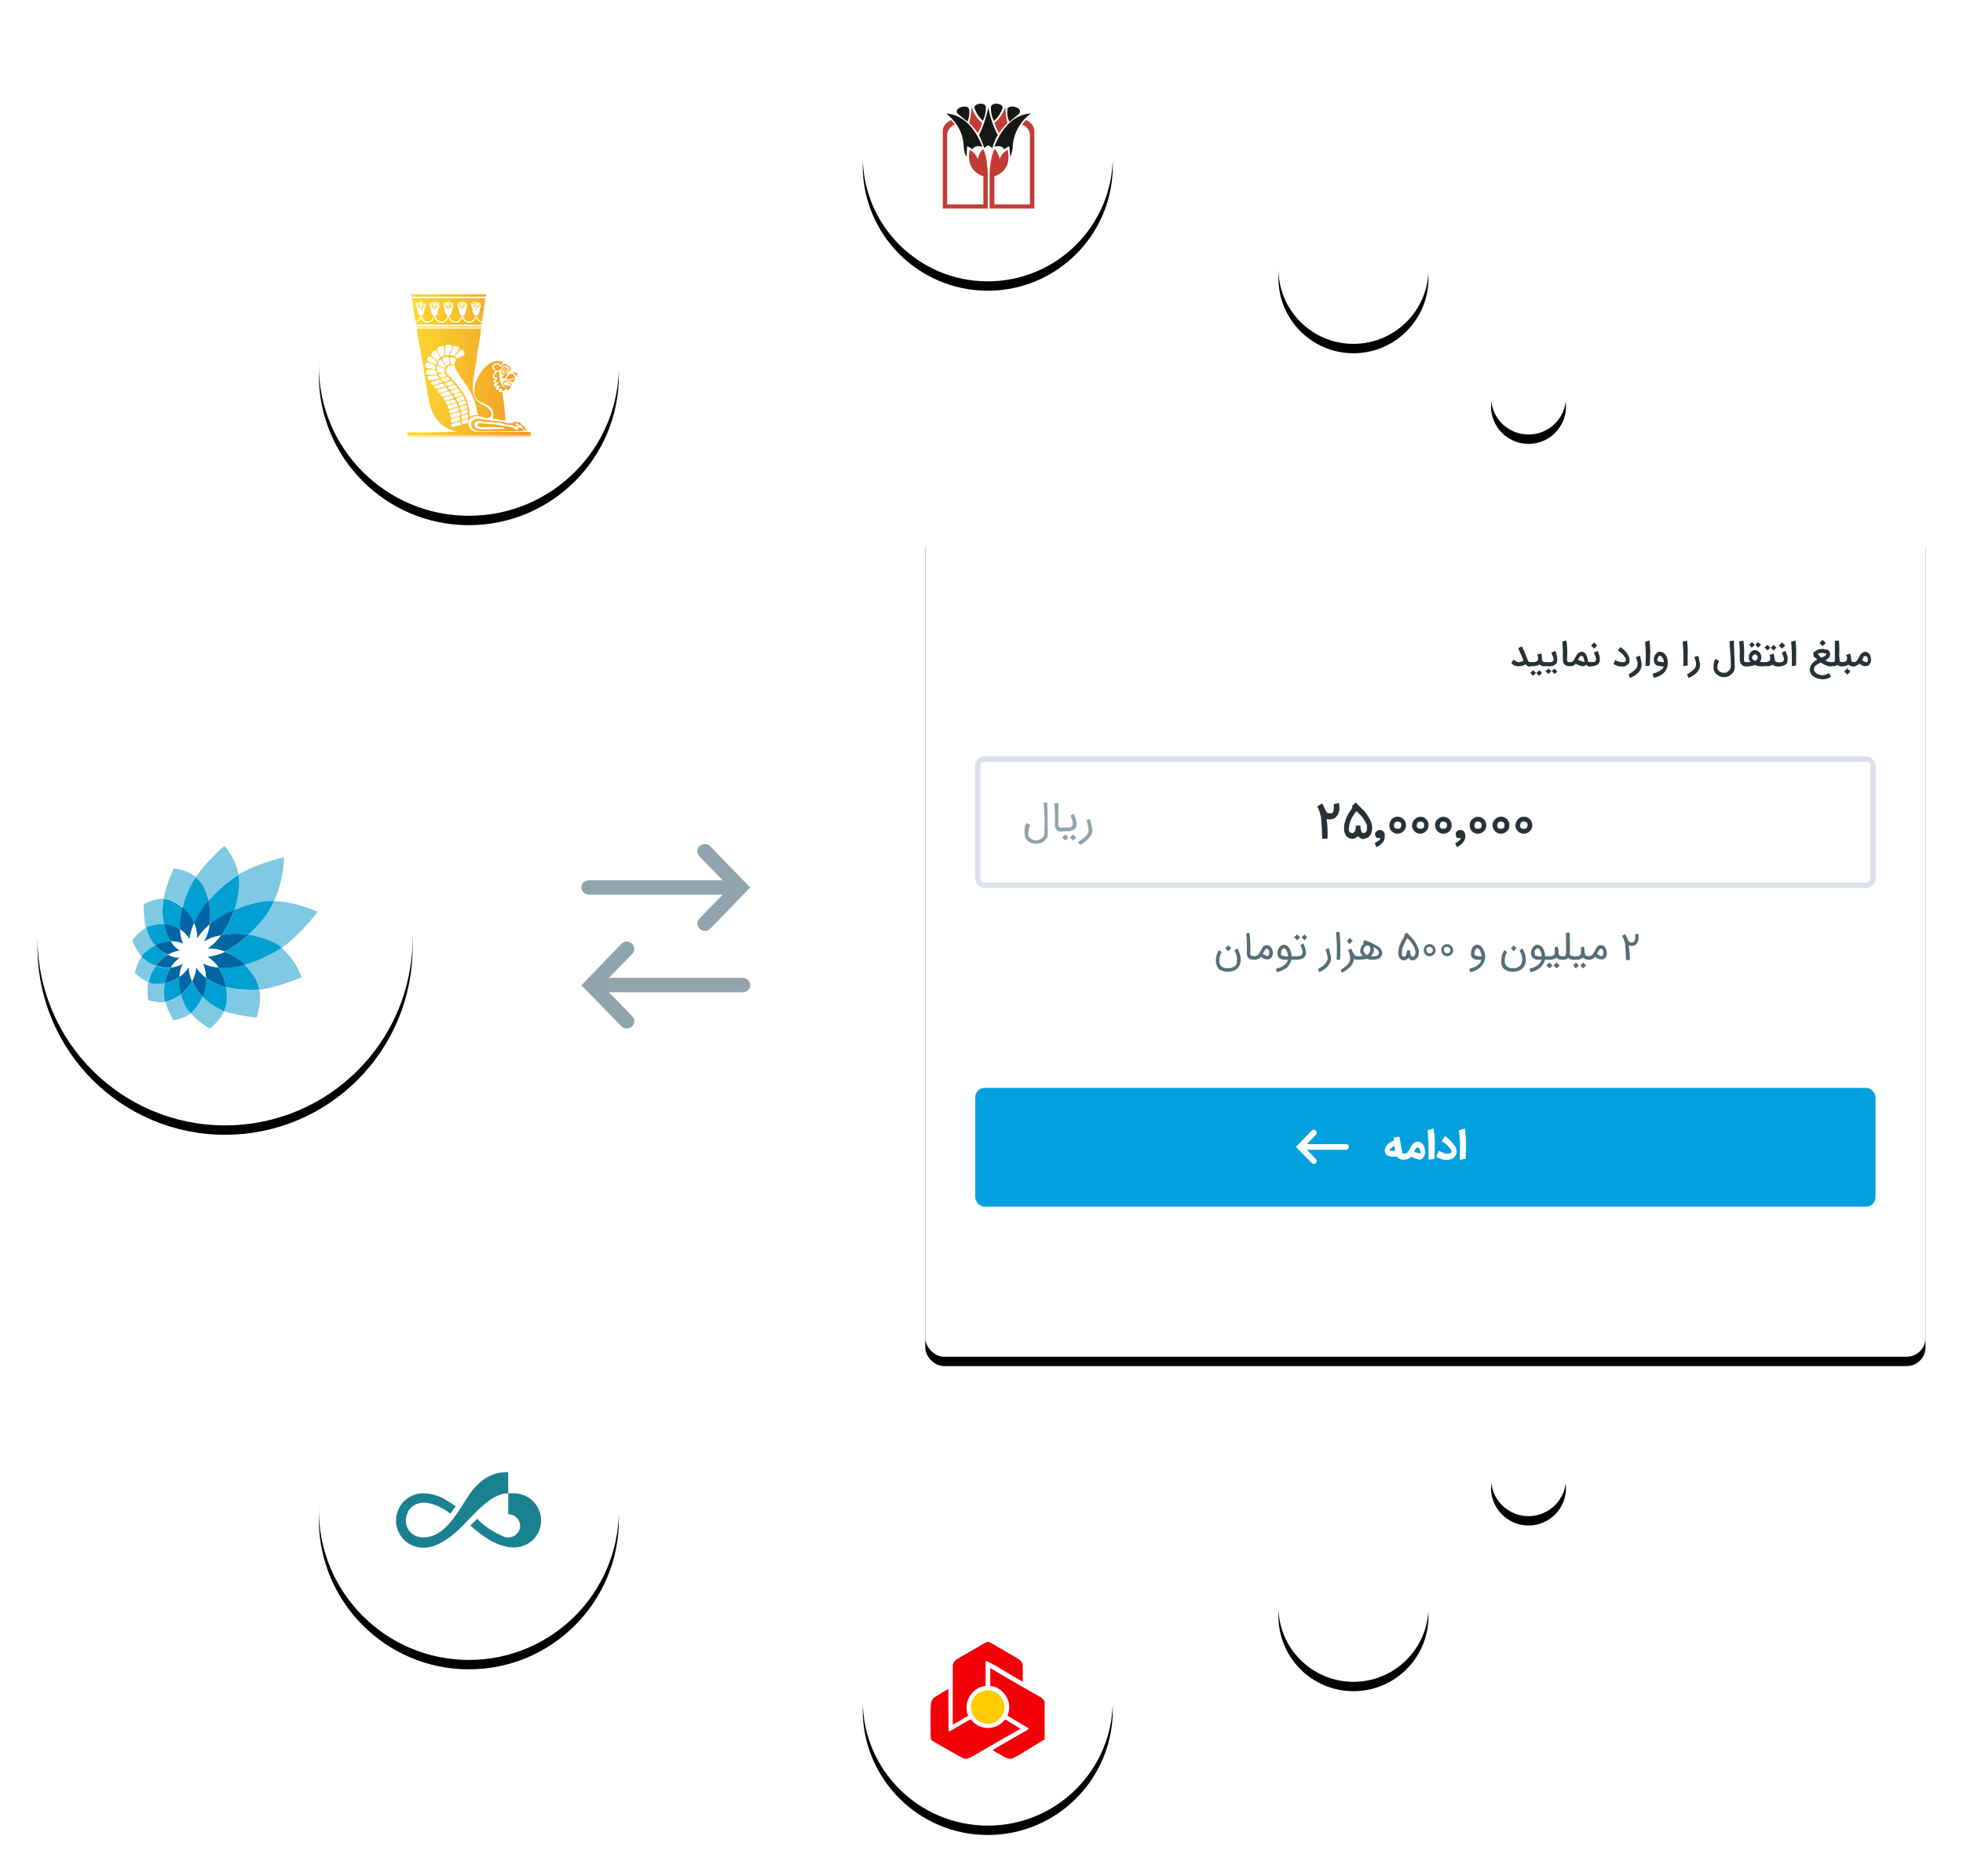
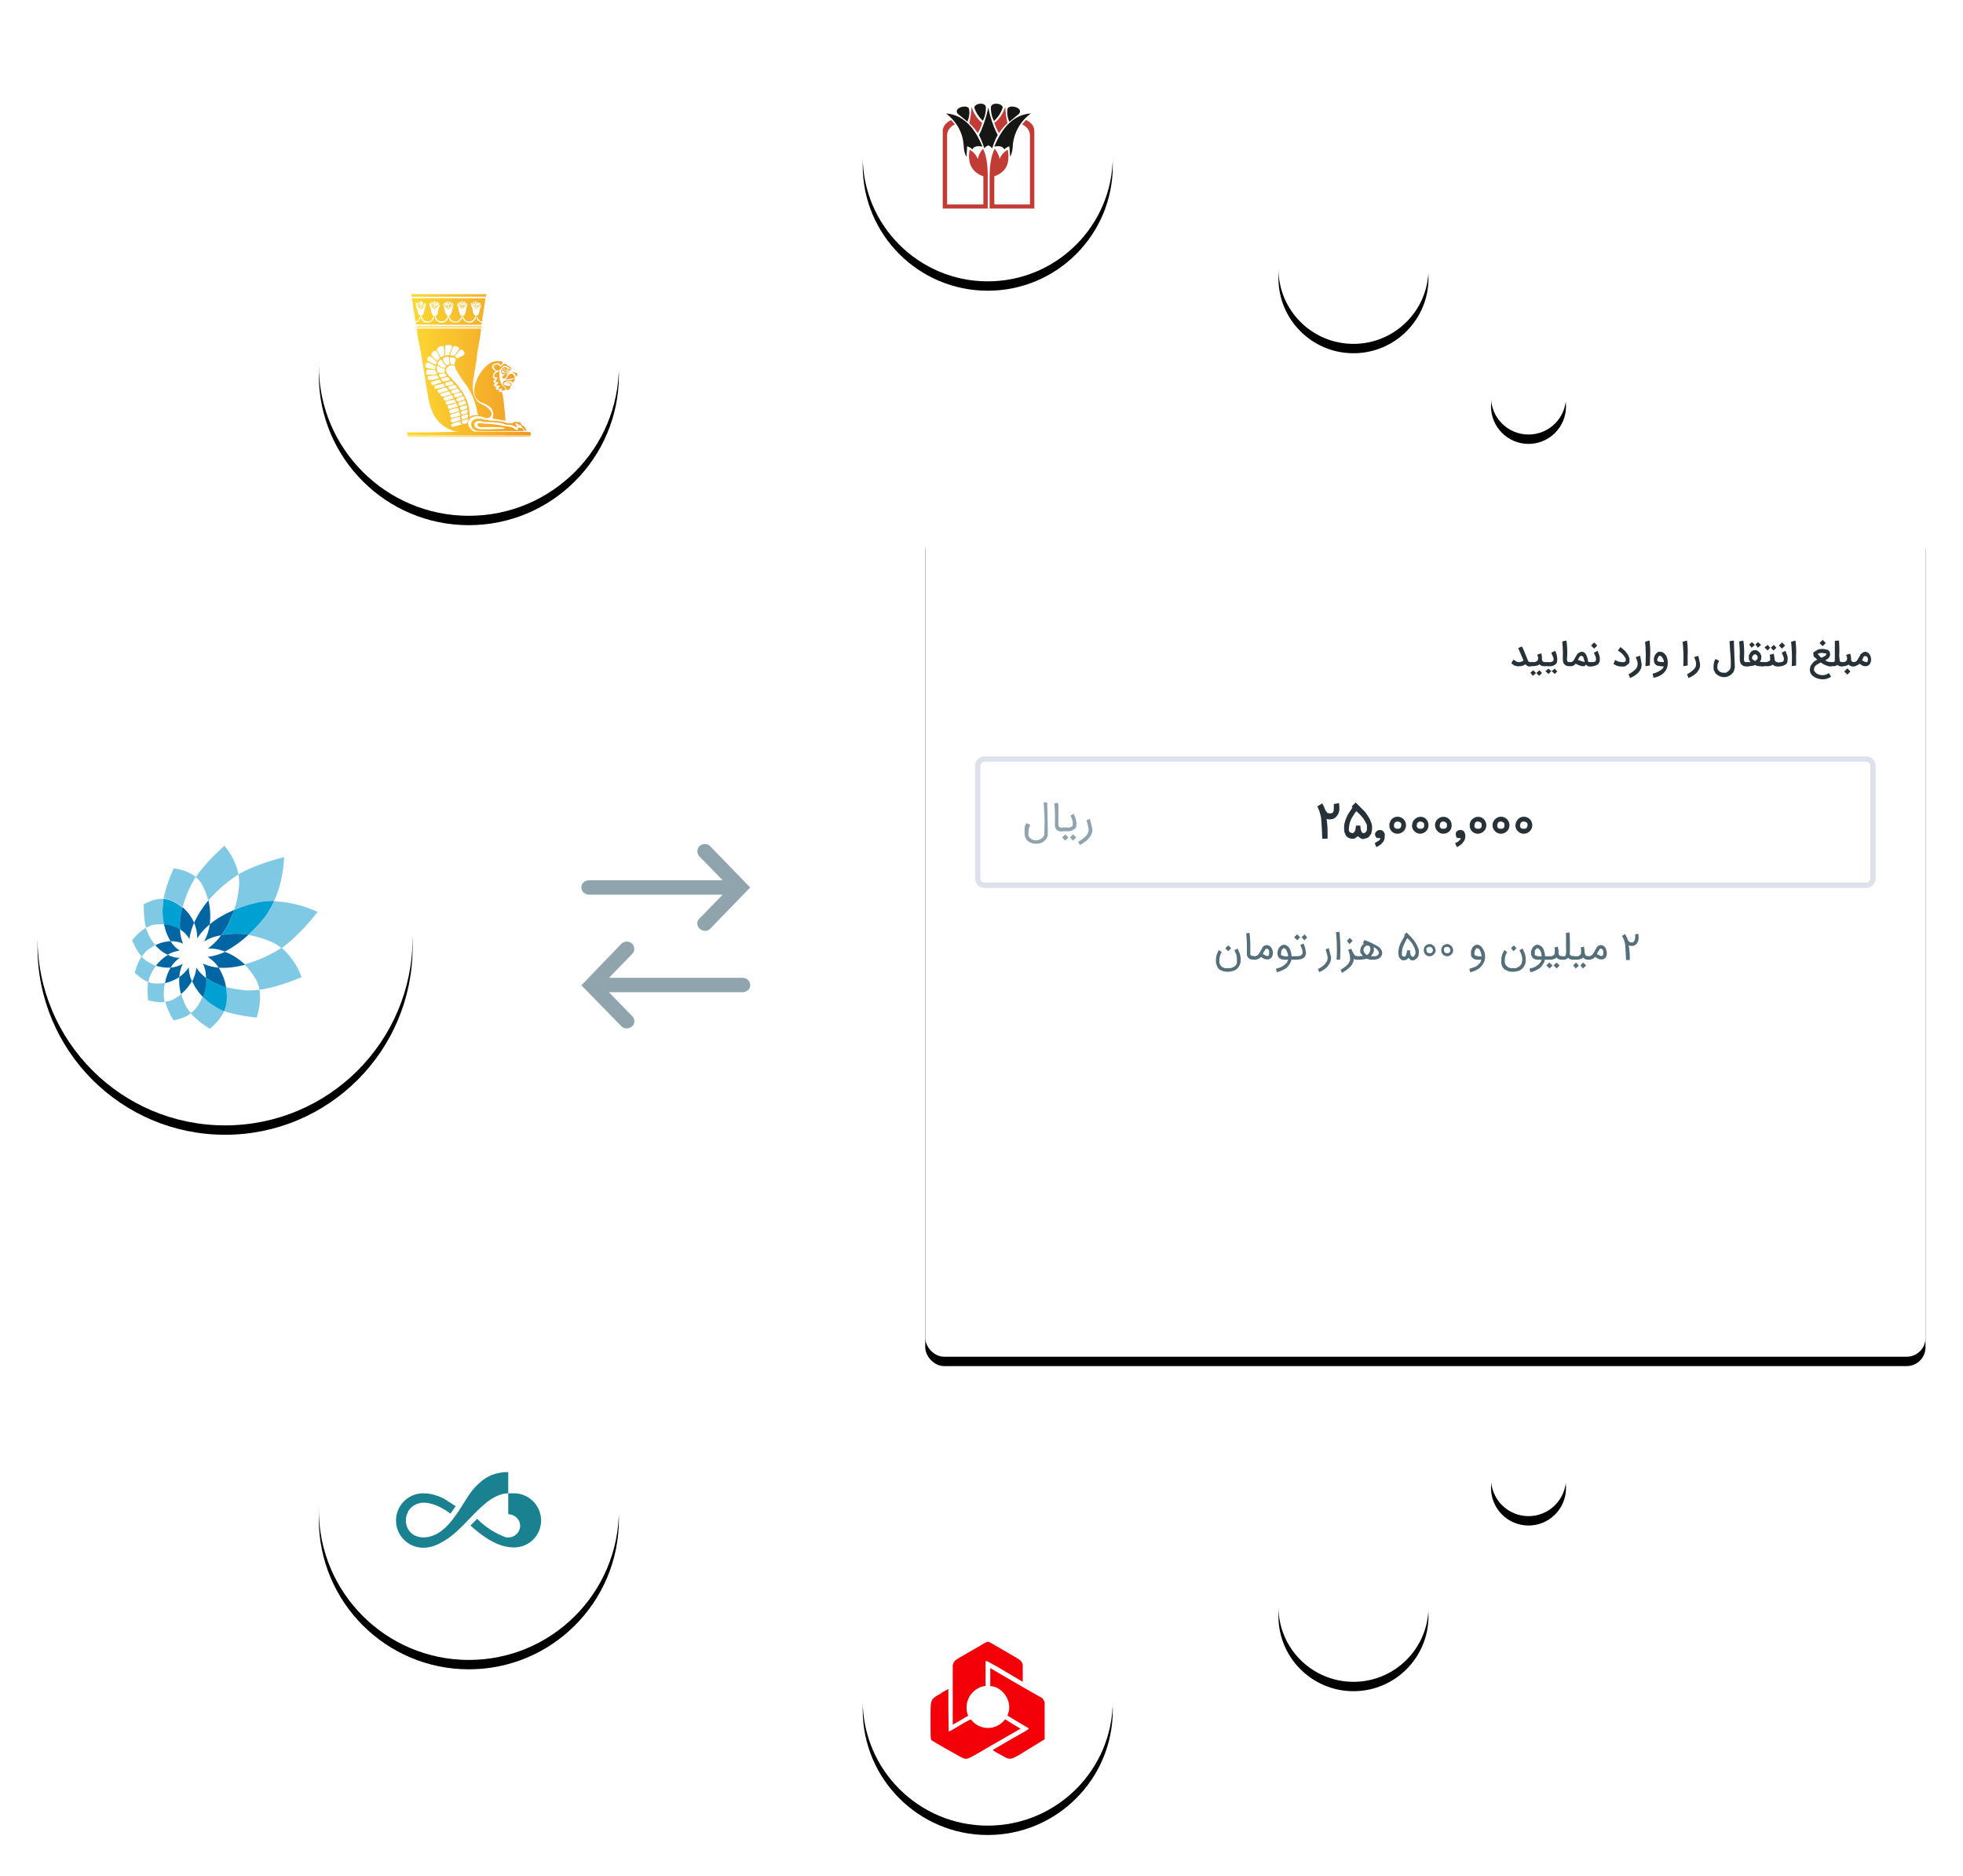
<svg xmlns="http://www.w3.org/2000/svg" xmlns:xlink="http://www.w3.org/1999/xlink" width="628" height="600">
  <defs>
    <circle id="b" cx="48" cy="48" r="48" />
    <filter id="a" width="140.6%" height="140.6%" x="-20.3%" y="-17.2%" filterUnits="objectBoundingBox">
      <feOffset dy="3" in="SourceAlpha" result="shadowOffsetOuter1" />
      <feGaussianBlur in="shadowOffsetOuter1" result="shadowBlurOuter1" stdDeviation="6" />
      <feColorMatrix in="shadowBlurOuter1" values="0 0 0 0 0.09 0 0 0 0 0.141 0 0 0 0 0.204 0 0 0 0.24 0" />
    </filter>
    <circle id="d" cx="40" cy="40" r="40" />
    <filter id="c" width="152.5%" height="152.5%" x="-26.2%" y="-22.5%" filterUnits="objectBoundingBox">
      <feOffset dy="3" in="SourceAlpha" result="shadowOffsetOuter1" />
      <feGaussianBlur in="shadowOffsetOuter1" result="shadowBlurOuter1" stdDeviation="6.5" />
      <feColorMatrix in="shadowBlurOuter1" values="0 0 0 0 0.09 0 0 0 0 0.141 0 0 0 0 0.204 0 0 0 0.24 0" />
    </filter>
    <circle id="f" cx="40" cy="40" r="40" />
    <filter id="e" width="152.5%" height="152.5%" x="-26.2%" y="-22.5%" filterUnits="objectBoundingBox">
      <feOffset dy="3" in="SourceAlpha" result="shadowOffsetOuter1" />
      <feGaussianBlur in="shadowOffsetOuter1" result="shadowBlurOuter1" stdDeviation="6.5" />
      <feColorMatrix in="shadowBlurOuter1" values="0 0 0 0 0.09 0 0 0 0 0.141 0 0 0 0 0.204 0 0 0 0.24 0" />
    </filter>
    <circle id="h" cx="60" cy="60" r="60" />
    <filter id="g" width="132.5%" height="132.5%" x="-16.2%" y="-13.8%" filterUnits="objectBoundingBox">
      <feOffset dy="3" in="SourceAlpha" result="shadowOffsetOuter1" />
      <feGaussianBlur in="shadowOffsetOuter1" result="shadowBlurOuter1" stdDeviation="6" />
      <feColorMatrix in="shadowBlurOuter1" values="0 0 0 0 0.09 0 0 0 0 0.141 0 0 0 0 0.204 0 0 0 0.24 0" />
    </filter>
    <circle id="j" cx="48" cy="48" r="48" />
    <filter id="i" width="140.6%" height="140.6%" x="-20.3%" y="-17.2%" filterUnits="objectBoundingBox">
      <feOffset dy="3" in="SourceAlpha" result="shadowOffsetOuter1" />
      <feGaussianBlur in="shadowOffsetOuter1" result="shadowBlurOuter1" stdDeviation="6" />
      <feColorMatrix in="shadowBlurOuter1" values="0 0 0 0 0.09 0 0 0 0 0.141 0 0 0 0 0.204 0 0 0 0.24 0" />
    </filter>
    <linearGradient id="k" x1="0%" y1="50%" y2="50%">
      <stop offset="0%" stop-color="#FDDB32" />
      <stop offset="100%" stop-color="#F19625" />
    </linearGradient>
    <rect id="m" width="320" height="267" rx="6" />
    <filter id="l" width="112.2%" height="114.6%" x="-6.1%" y="-6.2%" filterUnits="objectBoundingBox">
      <feOffset dy="3" in="SourceAlpha" result="shadowOffsetOuter1" />
      <feGaussianBlur in="shadowOffsetOuter1" result="shadowBlurOuter1" stdDeviation="6" />
      <feColorMatrix in="shadowBlurOuter1" values="0 0 0 0 0.09 0 0 0 0 0.141 0 0 0 0 0.204 0 0 0 0.24 0" />
    </filter>
    <circle id="o" cx="477" cy="463" r="12" />
    <filter id="n" width="262.5%" height="262.5%" x="-81.2%" y="-68.8%" filterUnits="objectBoundingBox">
      <feOffset dy="3" in="SourceAlpha" result="shadowOffsetOuter1" />
      <feGaussianBlur in="shadowOffsetOuter1" result="shadowBlurOuter1" stdDeviation="6" />
      <feColorMatrix in="shadowBlurOuter1" values="0 0 0 0 0.09 0 0 0 0 0.141 0 0 0 0 0.204 0 0 0 0.24 0" />
    </filter>
    <circle id="q" cx="477" cy="117" r="12" />
    <filter id="p" width="262.5%" height="262.5%" x="-81.2%" y="-68.8%" filterUnits="objectBoundingBox">
      <feOffset dy="3" in="SourceAlpha" result="shadowOffsetOuter1" />
      <feGaussianBlur in="shadowOffsetOuter1" result="shadowBlurOuter1" stdDeviation="6" />
      <feColorMatrix in="shadowBlurOuter1" values="0 0 0 0 0.09 0 0 0 0 0.141 0 0 0 0 0.204 0 0 0 0.24 0" />
    </filter>
    <circle id="s" cx="421" cy="504" r="24" />
    <filter id="r" width="181.2%" height="181.2%" x="-40.6%" y="-34.4%" filterUnits="objectBoundingBox">
      <feOffset dy="3" in="SourceAlpha" result="shadowOffsetOuter1" />
      <feGaussianBlur in="shadowOffsetOuter1" result="shadowBlurOuter1" stdDeviation="6" />
      <feColorMatrix in="shadowBlurOuter1" values="0 0 0 0 0.09 0 0 0 0 0.141 0 0 0 0 0.204 0 0 0 0.24 0" />
    </filter>
    <circle id="u" cx="421" cy="76" r="24" />
    <filter id="t" width="181.2%" height="181.2%" x="-40.6%" y="-34.4%" filterUnits="objectBoundingBox">
      <feOffset dy="3" in="SourceAlpha" result="shadowOffsetOuter1" />
      <feGaussianBlur in="shadowOffsetOuter1" result="shadowBlurOuter1" stdDeviation="6" />
      <feColorMatrix in="shadowBlurOuter1" values="0 0 0 0 0.09 0 0 0 0 0.141 0 0 0 0 0.204 0 0 0 0.24 0" />
    </filter>
  </defs>
  <g fill="none" fill-rule="evenodd" transform="translate(12 10)">
    <circle cx="304" cy="290" r="244" fill="#FFF" fill-opacity=".9" fill-rule="nonzero" />
    <g transform="translate(90 425)">
      <use fill="#000" filter="url(#a)" xlink:href="#b" />
      <use fill="#FFF" xlink:href="#b" />
      <path d="M24 24h48v48H24z" />
      <path fill="#1A8191" d="M48.5 53c3.7 3.3 8.6 7 13.8 7h.1a8.6 8.6 0 0 0 8.3-11.2 8.7 8.7 0 0 0-8.3-6.1h-1.8v6.7c2.1 0 3.8 1.7 3.8 3.7s-1.7 3.7-3.7 3.7h-.8a25 25 0 0 1-9.2-5.9h-.1L48.5 53m-20-4.4c1-1.8 3-2.9 5-2.9 3 0 6.2 1.7 8.6 3.5l1.7-2.4-.7-.4-.3-.2-.1-.1-2.7-1.7c-2-1-4.2-1.7-6.6-1.7a8.7 8.7 0 1 0 0 17.4c2.2 0 4.2-.7 6-1.8a19.5 19.5 0 0 0 3.3-2.2c3.7-3 6.7-6.9 10.4-10a22 22 0 0 1 2.3-1.7c1.7-1 3.4-1.7 5.2-1.7v-6.8c-4 0-7 1.4-9.2 3.5a18 18 0 0 0-3 3.3c-3.5 5-7.6 14.1-15 14.1-2 0-3.8-.9-4.8-2.6-1-1.7-1-3.9 0-5.6" />
    </g>
    <g transform="translate(264 494)">
      <use fill="#000" filter="url(#c)" xlink:href="#d" />
      <use fill="#FFF" xlink:href="#d" />
      <path d="M20 20h40v40H20z" />
      <path fill="#F40009" d="M39.5 21.4c-.3 0-1 .5-1.5.8l-4.5 2.6c-3.8 2.2-4.2 2.4-4.5 3.3l-.2.5v19.1a85.6 85.6 0 0 0 4.3-2.5c.7-.3.7-.2.4-1a7 7 0 0 1 5.2-8.8l.6-.1v-3.8-4c.3-.3.2-.3 4.3 2l7.6 4.5v-5.5L51 28c-.3-.7-.8-1.1-2-1.8a3335.2 3335.2 0 0 0-6.2-3.6c-2.7-1.6-2.7-1.6-3.3-1.2m1.3 11v3h.4c3.8.5 6.6 4.9 5.4 8.5l-.3.9 3.3 2 3.4 2c.2.3.1.4-2.4 1.8a652.8 652.8 0 0 0-9 5.2l.8.6 2.2 1.2c2.4 1.4 2.6 1.4 5.6-.3a882 882 0 0 1 8-4.9V40.5L58 40l-.6-.8a1112.9 1112.9 0 0 1-16.6-9.6v2.9m-15.6 5.1c-3.7 2.2-3.5 1.5-3.5 9 0 5.8 0 5.9.5 6.2.5.4 9.5 5.5 9.9 5.6 1.3.5 1.3.5 7.6-3.2A1928.8 1928.8 0 0 1 50.5 49L48 47.5 45.6 46l-.3.3a6.8 6.8 0 0 1-10.2.3l-.6-.6-2.2 1.2c-4.9 2.9-4.6 2.8-4.8 2.5l-.1-6.8v-6.6l-2.2 1.2" />
-       <path fill="#FDCB01" d="M38.6 36.9a5.4 5.4 0 0 0-4 4.8c-.2 5 5.7 7.6 9.1 4.2 3.9-3.9.3-10.3-5-9" />
    </g>
    <g transform="translate(264)">
      <use fill="#000" filter="url(#e)" xlink:href="#f" />
      <use fill="#FFF" xlink:href="#f" />
      <path d="M20 20h40v40H20z" />
      <path fill="#C33B35" d="M52.2 28.4l.5.2c1.4.8 2.2 1.9 2.2 3.5v24.6H40.6V46.6c0-3.7.5-6.8 1.6-9 0 0 1.2 1.1 1.6 3.3a5.6 5.6 0 0 1 2.6-3c.9 4.9-1 7.3-4.3 8.5v9h11.4v-22c0-1.7-1-2.9-2.5-3.6l1.2-1.4m-23.9 0l-.4.2c-1.4.8-2.3 1.9-2.3 3.5v24.6H40V46.6c0-3.7-.4-6.8-1.5-9 0 0-1.2 1.1-1.7 3.3a5.6 5.6 0 0 0-2.6-3c-.8 4.9 1.1 7.3 4.4 8.5v9H27v-22c0-1.7 1-2.9 2.5-3.6l-1.2-1.4" />
      <path fill="#161715" d="M53.8 26.3A14.1 14.1 0 0 0 48 36.6a9.2 9.2 0 0 1-.8 3.6l-.3-3.4a4 4 0 0 0-1.6 1c-.5-1-1.6-1.2-3.2-.9 2.6-6.4 6.4-10.2 11.6-10.6" />
      <path fill="#C33B35" d="M43.6 32.6c.8-1.2 1.7-2.3 2.7-3.2-.4-1.7-.6-3.4-.7-5.2-.7 2-1.8 3.9-3.5 5.1.4 1.2.9 2.3 1.5 3.3" />
      <path fill="#161715" d="M46.9 28.9a7.3 7.3 0 0 1-.6-4c.4-1.7 5.3-.5 3.7 1.5L47 28.9m-5-.2a10 10 0 0 0 2.7-4c.6-1.6-3.6-2.3-3.7-.3 0 1.5.3 3 1 4.3m-15.3-2.4c3.2 2.6 5.3 5.8 5.6 10.3.1 1.7.4 2.7.9 3.6l.2-3.4a4 4 0 0 1 1.7 1c.4-1 1.6-1.2 3.2-.9-2.6-6.4-6.4-10.2-11.6-10.6" />
      <path fill="#C33B35" d="M36.8 32.6c-.8-1.2-1.7-2.3-2.7-3.2.4-1.7.6-3.4.7-5.2.7 2 1.8 3.9 3.4 5.1-.3 1.2-.8 2.3-1.4 3.3" />
      <path fill="#161715" d="M33.5 28.9c.5-1.3.8-2.6.5-4-.3-1.7-5.2-.5-3.6 1.5l3.1 2.5m5-.2a10 10 0 0 1-2.7-4c-.6-1.6 3.6-2.3 3.6-.3 0 1.5-.3 3-1 4.3m1.8 7.8c.6.3 1 .6 1.2 1 .5-1.5 1-3 1.8-4.3a31.5 31.5 0 0 1-3-8.8c-.7 3-1.6 6-3 8.8.7 1.4 1.2 2.8 1.7 4.2.3-.3.6-.6 1.3-.9" />
    </g>
    <g transform="translate(0 230)">
      <use fill="#000" filter="url(#g)" xlink:href="#h" />
      <use fill="#FFF" xlink:href="#h" />
      <path d="M30 30h60v60H30z" />
      <g fill-rule="nonzero">
        <path fill="#80C9E4" d="M43.6 37.8a43.7 43.7 0 0 0-3.3 9.7c.8 0 1.7.2 2.4.5 1.4.6 2.6 1.3 3.7 2.2a37.5 37.5 0 0 1 4.2-9.7c-2-1.6-4.6-2.4-7-2.7m9.2 41a16 16 0 0 1-2 3.6 8 8 0 0 1-1.8 1.7c1.6 1.9 3.8 3.5 6.1 5 1.8-1.5 3.6-3.4 4.6-5.6a23.7 23.7 0 0 1-6.9-4.7M36.3 48.2l-2.3 1c0 2.6.1 5.3.7 7.6l2-.9c1.3-.2 2.6-.3 3.8-.2a24.9 24.9 0 0 1-.2-8.2 12 12 0 0 0-4 .7m24 27.5c.3 1.6.4 3.3.2 5-.1 1-.4 1.9-.8 2.8a56.3 56.3 0 0 0 10.4 2c.9-2.8 1.4-6 .9-8.9-1.6.2-3 .3-4.5.2-2.3-.2-4.3-.6-6.2-1m-25.6-19c-1.7 1-3.2 2.4-4.4 4 .8 1.9 1.8 3.8 3 5.2l1.4-1.7c1-.8 2-1.4 3-2-.8-.8-1.5-2-2.1-3.1l-1-2.4m43.5 6.4a43.5 43.5 0 0 1-11.9 5.3c1.4 1.4 2.6 3 3.6 4.7.6 1 1 2.2 1.2 3.4 4.1-.5 8.8-2.1 13.5-4a23.1 23.1 0 0 0-6.4-9.4M33.3 66c-1 1.5-1.7 3.4-2.2 5.2 1.3 1.2 2.8 2.3 4.4 3 0-.8.3-1.5.6-2.2.5-1.1 1.1-2.1 1.8-3-1-.4-2-1-3-1.6a8 8 0 0 1-1.6-1.4m42.4-17.8C75 50 74.1 51.5 73 53a45.6 45.6 0 0 1-5.5 6.1c2.2.4 4.5 1 6.8 2 1.4.5 2.7 1.3 3.8 2.2 4.1-3 8-7.1 11.5-11.6a37.3 37.3 0 0 0-13.9-3.4M46 78c-1 .8-2 1.4-3.1 2l-2 .5c.5 2 1.5 4 2.6 5.9 2-.4 4-1 5.6-2.3-.6-.7-1.2-1.4-1.6-2.2-.6-1.3-1.2-2.6-1.5-3.9" />
        <path fill="#80C9E4" d="M40.8 74.4c-1.1.2-2.3.3-3.4.2-.6 0-1.3-.2-2-.5-.3 1.9-.2 4 0 5.9l2 .4c1.1.2 2.3.3 3.3.1a10 10 0 0 1-.3-2.3c0-1.3.1-2.6.4-3.8m19-43.8a58.4 58.4 0 0 0-9.2 10c.8.6 1.5 1.4 2 2.3a20 20 0 0 1 2 5.2 45.6 45.6 0 0 1 9.7-8.4 20 20 0 0 0-4.5-9.1" />
        <path fill="#80C9E4" d="M72.8 36c-3 1-6 2.2-8.5 3.7.2 1.4.3 2.9.1 4.3-.2 2.5-.7 4.9-1.5 7 2.3-.9 4.8-1.7 7.6-2.3 1.7-.4 3.5-.5 5.2-.5 2-4.4 3-9.3 3.2-14-2 .5-4.2 1.1-6.1 1.8" />
        <path fill="#00A0D3" d="M54 72.8c0 2-.4 4-1.2 6 1 1 2.4 2.2 3.9 3.1.9.6 1.9 1.1 3 1.6.4-1 .7-1.9.8-2.9a18 18 0 0 0-.2-4.9c-2.5-.7-4.7-1.7-6.4-2.9M40.3 47.5L40 51c0 1.7.2 3.3.5 4.8 1.8.1 3.6.7 5 1.6 0-2 .2-4.5.9-7-1.1-1-2.3-1.7-3.7-2.3-.7-.3-1.6-.5-2.4-.5" />
-         <path fill="#00A0D3" d="M36.8 56c-.7 0-1.4.4-2.1.8l.9 2.4c.6 1.2 1.3 2.3 2.1 3.2a12.3 12.3 0 0 1 5-1.3c-1-1.5-1.8-3.3-2.2-5.4-1.2-.1-2.5 0-3.7.2m29.4 12.7a28.3 28.3 0 0 1-8.3.9c1.2 1.7 2 3.9 2.4 6.2a32.5 32.5 0 0 0 10.7.9c-.3-1.2-.6-2.3-1.2-3.4-1-1.7-2.2-3.3-3.6-4.6m-28.5-6.2c-1 .5-2 1.1-3 2-.5.4-1 1-1.4 1.6.5.6 1 1 1.6 1.4 1 .7 2 1.2 3 1.5 1-1.4 2.4-2.6 3.8-3.4-1.5-.7-2.8-1.8-4-3.1M67.5 59a31.7 31.7 0 0 1-7.6 5.4c2.2.8 4.4 2.2 6.3 4.2a43.5 43.5 0 0 0 11.9-5.4c-1.1-1-2.4-1.7-3.8-2.3-2.3-.9-4.6-1.5-6.8-1.9M49.4 73.8c-.9 1.6-2 3-3.5 4.2.3 1.3.9 2.6 1.5 3.9.4.8 1 1.5 1.6 2.2a8 8 0 0 0 1.7-1.7 16 16 0 0 0 2.1-3.6 16.9 16.9 0 0 1-3.4-5m-4-1.3c-1.4 1-3 1.6-4.6 2-.3 1.1-.4 2.4-.4 3.7l.3 2.3a7 7 0 0 0 2-.6A14 14 0 0 0 46 78c-.5-1.9-.7-3.8-.5-5.5M37.9 69c-.7 1-1.3 2-1.8 3.1l-.6 2.1c.6.3 1.3.5 2 .5 1 0 2.2 0 3.3-.2.3-1.8 1-3.5 1.8-4.9h-.9c-1.3 0-2.5-.1-3.8-.6m12.7-28.4c-.8 1.3-1.6 2.6-2.1 3.8-1 2.1-1.6 4-2.1 6 1.6 1.3 2.9 3 3.7 4.9 1-2.3 2.5-4.7 4.6-7.1a20 20 0 0 0-2-5.2c-.6-.9-1.3-1.7-2-2.4m13.6-.8a45.7 45.7 0 0 0-9.6 8.3c.6 2.6.7 5.3.4 7.7 2-1.7 4.7-3.3 7.8-4.6.8-2.2 1.3-4.6 1.5-7 .2-1.5.1-3-.1-4.4" />
        <path fill="#00A0D3" d="M70.5 48.7c-2.8.6-5.3 1.4-7.6 2.4-1 3-2.4 5.8-4 8l1.4-.2a26 26 0 0 1 7.2.1c1.9-1.7 3.7-3.7 5.5-6 1-1.5 2-3.1 2.7-4.8-1.7 0-3.5.1-5.2.5" />
        <path fill="#0065A3" d="M40.5 55.7c.4 2.1 1.2 4 2.1 5.4 1.5 0 2.8.2 4 .8a12 12 0 0 1-1-4.6c-1.5-.9-3.3-1.5-5.1-1.6m12.4 12.5c.7 1.4 1 3 1 4.6 1.7 1.2 3.9 2.2 6.4 3a16 16 0 0 0-2.4-6.3 13 13 0 0 1-5-1.3" />
        <path fill="#0065A3" d="M41.6 61.2c-1.3.1-2.6.5-3.9 1.2 1.2 1.3 2.5 2.4 4 3a9.7 9.7 0 0 1 3.8-1.3 9.4 9.4 0 0 1-2.9-3h-1M60 64.5c-2 .9-3.9 1.4-5.6 1.6 1.4.8 2.6 2 3.6 3.5h1.4c2.1 0 4.4-.3 7-1-2-1.9-4.2-3.3-6.4-4.1m-9.2 5c-.1 1.5-.6 3-1.3 4.4.7 1.7 1.9 3.4 3.4 5 .8-2 1.2-4 1.1-6-1.3-1-2.4-2.1-3.2-3.4M48.4 69.4c-.8 1.2-1.8 2.3-3 3.1-.2 1.7 0 3.6.5 5.5a14 14 0 0 0 3.5-4.2c-.7-1.4-1-3-1-4.4" />
        <path fill="#0065A3" d="M46.5 68.3c-1.2.7-2.5 1.1-3.9 1.2-.8 1.4-1.5 3.1-1.8 5 1.6-.4 3.2-1 4.6-2 0-1.5.5-3 1.1-4.2m-4.8-2.8c-1.4.8-2.7 2-3.8 3.4a11.6 11.6 0 0 0 4.7.6 11 11 0 0 1 2.9-3.1c-1.3 0-2.6-.3-3.8-1m4.7-15.2c-.7 2.6-1 5-.8 7.1 1.3.8 2.3 1.9 3 3.1.2-1.6.7-3.4 1.5-5.2-.8-1.9-2.1-3.6-3.7-5" />
        <path fill="#0065A3" d="M54.7 48c-2.1 2.5-3.6 5-4.6 7.2.7 1.6 1 3.3 1 5 1-1.6 2.3-3.1 4-4.5.3-2.4.2-5-.4-7.6m8.2 3c-3.1 1.3-5.8 2.9-7.8 4.6a16 16 0 0 1-1.8 5.5c1.5-1 3.4-1.7 5.5-2 1.7-2.3 3-5 4.1-8.1m-2.6 7.8l-1.5.2a18 18 0 0 1-4.3 4.3c1.7 0 3.5.2 5.4 1 2.4-1.2 5-3 7.6-5.4a26 26 0 0 0-7.2-.1" />
      </g>
    </g>
    <g transform="translate(90 59)">
      <use fill="#000" filter="url(#i)" xlink:href="#j" />
      <use fill="#FFF" xlink:href="#j" />
      <path d="M24 24h48v48H24z" />
      <path fill="url(#k)" d="M1.2 0l.2.9h23.8c0-.1.2-.7.1-.8h-24m.3 1.2c-.2 0-.2.2 0 .8a18.5 18.5 0 0 1 .3 2.5 44.3 44.3 0 0 1 .6 3.7c.1.5.1.5.5.4a2 2 0 0 0 1-1.3c.1-.4.3-.3.2.1 0 .6-.5 1.2-1.1 1.5l-.4.2v.2l.1.4 10.5.1h10.4v-.2c.2-.3.2-.4-.2-.6-.5-.2-1.1-.7-1.1-.9l-.1-.2c-.2-.2-.2-.8 0-.8l.2.4c.3.9 1.4 1.6 1.5 1V8a187.7 187.7 0 0 0 1-6.6H1.7m3 1V3l-.3.7h-.1c0 .2-.2 0-.4-.1-.5-.7-.5-.9-.3-1 .2-.1.4 0 .5.6.2.4.2 0 .1-.4 0-.5.2-.7.4-.5m4.4.1v.4c0 .6 0 .9.2.3.1-.5.3-.7.5-.5.1.1.1.3-.1.6-.4.6-.3.6-.8.6h-.3L8 3.3c-.3-.5-.4-.6-.2-.7.2 0 .5.2.5.5l.2.5V2.3l.3.1m4.4 0v.3c0 1 0 1.1.2.4.1-.5.3-.7.5-.5.2.2 0 .6-.4 1-.1.2-.3.2-.3.1h-.1-.2v-.2.1c0 .3-.2.2-.5-.3-.3-.4-.3-.6-.2-.7.2-.1.3 0 .6.6v.2V3c0-.6.2-.9.4-.6m4.5 0V3.5l.1-.2c.1-.7.5-1 .7-.6 0 .3-.6 1.1-.8 1h-.4c0 .2-.2 0-.5-.4-.2-.4-.3-.6-.1-.7.1-.1.5.2.5.4s0 .4.1.3V3c0-.6.1-.9.4-.6m4.4 0v1.2l.2-.5c0-.4.4-.5.5-.3.1 0 0 .5-.2.7h-.1c0 .3-.3.4-.6.3l-.2-1.1c0-.4.3-.5.4-.2m-17 .2l-.1.6-.3.4c-.1.3-.4.2-.3 0l.1-.3.3-.7h.3m16.3.1l.2.4.1.4c.1.3 0 .4-.3 0l-.2-.2V3c-.2-.2-.3-.4-.2-.5l.4.1m-18.2.4c.7.9.7 1.2 0 .7-.5-.5-.6-.6-.5-.8.1-.2.3-.2.5.1M5.8 3c.2.2 0 .4-.3.7l-.3.3c-.5.3-.5.2-.1-.4.4-.6.5-.7.7-.6m1.8.1c.2.3.7.9.6 1H8l-.3-.4C7 3.3 7 3.1 7.2 3c.2-.2.3-.1.4 0m2.6 0c.2.1 0 .3-.5.8l-.5.2.2-.4.2-.3c.3-.4.5-.5.6-.4m2 .3c.8 1 .6 1.2-.4.2-.3-.2-.3-.5 0-.5.1 0 .2 0 .4.3m2.4-.2c.2.1.1.3-.5.7-.6.5-.6.5-.3 0 .4-.7.6-1 .8-.7m2 .3c.7.8.7 1 0 .4C16 3.3 16 3 16 3c.1-.2.3-.1.6.3M19 3c0 .1 0 .5-.2.5 0 0-.2 0-.3.2-.4.4-.7.3-.3 0v-.2l.1-.2.3-.2c.1-.3.3-.3.4-.1m2.1.4c.6.8.5.9-.4.1-.4-.3-.5-.6 0-.6l.4.5m2.3-.5c.1.2 0 .4-.3.7-.7.5-.8.6-.6.2.4-.8.7-1 .9-.9M3.3 4l.8.7.2.3.2-.1L6 3.4c.1 0 0 0 0 .4-.3.5-.5 1-.5 1.4C5.4 6 5 7 4.7 6.8c0 0-.1 0 0 .2v.2L4.5 7c-.2-.2-.2-.2-.3 0H4v-.2c0-.1 0-.1 0 0-.2 0-.6-.5-.7-1.2A7 7 0 0 0 2.8 4c-.3-.7-.2-.7.5 0m4-.5l.7.8.7.7.7-.7c.9-.9 1.4-1.1 1-.4a5 5 0 0 0-.6 1.6c0 1-.5 1.7-.8 1.4.2.3 0 .4-.2.2h-.2c0 .1-.3.1-.2 0v-.1c-.3 0-.7-.8-.8-1.5 0-.6-.2-1.1-.4-1.6-.3-.4-.3-.5 0-.4m4.4 0l.3.3 1.1 1 .1.2.2-.2 1-1c.6-.5.7-.5.4 0l-.4 1.5c-.1 1-.5 1.7-.8 1.6-.1 0-.1 0 0 .1 0 .2 0 .2-.2.1H13c.2 0 0 1-.4 1.5L12 9l-.3.1c-1 .5-2.7-.4-2.9-1.5 0-.5.2-.6.4 0 .5 1.6 3 1.6 3.5 0l.1-.4c.1 0 .1 0 0 0v-.3c0-.1 0-.1 0 0-.2 0-.7-.8-.8-1.4a5 5 0 0 0-.5-1.8c-.2-.3 0-.4.1-.3m4.6.1l1.3 1.3v.1l.6-.6c1.1-1 1.4-1.2 1.1-.6a5 5 0 0 0-.4 1.4c-.1 1-.5 1.9-.8 1.8 0 .2-.2.2-.3.1 0-.1-.2-.1-.2 0v.1c.2.1 0 .9-.4 1.3-.7 1-2.4 1-3.4.2-.3-.4-.7-1.5-.5-1.5l.4.4c0 .4.6 1 .8 1l.2.2c.2.2 1.2.2 1.6 0 .5-.3 1-1 1-1.3l.1-.1c.1-.1.1-.2 0-.2V7l-.1-.1c-.2 0-.6-.7-.7-1.4 0-.6-.2-1.1-.4-1.6-.3-.6-.3-.7 0-.4m4.8.2l1 1 .1.2.3-.3a11 11 0 0 1 1.4-1.2l-.1.5-.5 1.5c-.1 1-.5 1.6-.7 1.4h-.1V7c0 .2 0 .2-.1 0h-.3c-.2.1-.3.1-.2 0l-.1-.2c-.3 0-.7-.9-.7-1.6 0-.4-.1-.7-.4-1.3-.3-.7-.2-.7.4-.2M9 4v.5c-.2.2-.4.1-.6-.1-.2-.4.4-.7.6-.4m13.3 0c.2.1 0 .6-.3.6l-.4-.4c0-.3.4-.4.7-.2M4.6 4v.5l-.3.2-.2-.2-.1-.3c0-.3.4-.4.6-.2m8.8 0c.2.1 0 .6-.3.6l-.3-.4c0-.2.4-.4.6-.2m4.4 0c.2.1 0 .6-.2.6l-.4-.4c.1-.3.4-.4.6-.2M4.3 6.6c.1.2.2.2.2.1l-.2-.1m4.3 0v.2l.1-.1v-.1h-.1m8.9 0v.1h.2c.2 0 .2 0 0 0 0-.1-.2-.1-.2 0m4.4 0l.2-.1h-.2m-17.1 1C5.2 9 7.3 9.3 8 8l.2-.4c.2-.5.4-.6.3-.1 0 1.2-1.7 2.1-3 1.6l-.8-.7C4.4 8 4.2 7.2 4.3 7l.4.5M22 7.4c0 .6-.7 1.4-1.3 1.7-1.3.5-3-.4-3-1.7 0-.4.2-.3.4.3.6 1.6 3 1.5 3.5-.2 0-.2.2-.4.3-.4v.3M3 10.5v.2h20.8V10.4H2.9v.1m.2.5v1.1a37.4 37.4 0 0 1 .3 2L4 17a335.4 335.4 0 0 1 1.9 11.4 146.4 146.4 0 0 0 1 5.8A19.7 19.7 0 0 0 8.6 39l.5.7a10.4 10.4 0 0 0 6.5 4.3 733.8 733.8 0 0 0 1 .1 460.5 460.5 0 0 1-16.5.2c-.2.2 0 .9 0 1H39.5v-.6l-.1-.5a628.5 628.5 0 0 0-17.9-.1l-.1-.1-.3-.1-.2-.1-.4-.4c-1.8-1.7-1.2-3.8 1.2-4.2a6 6 0 0 1 3 .4c.2.2 1.1.2 1.4 0 1.8-.9.6-3-2.3-4.3a4.6 4.6 0 0 1-2.1-2c-.8-1.5-1-4.2-.4-6.9l.1-.6.1-.7.1-.7.2-.8v-.6l.1-.6.2-.7a46 46 0 0 1 .8-5.6l.1-.7a31.7 31.7 0 0 0 .6-4.3H3M14 16.4c.4.2.4.5 0 1.5a12 12 0 0 0-.5 1.4l-.1.3h-.7a3 3 0 0 1-.6.1v-3l.1-.2c.3-.2 1.4-.3 1.8 0m1.8.3c1 .3 1 .8 0 1.9l-.5.7-.3.4h-.3c-.8 0-1-.2-1-.4a82.3 82.3 0 0 0 .8-2.1c.2-.6.7-.8 1.3-.5m-4.3 0c.2 0 .2.1.3 1.7v1.3l-.5.3-.6.2L9.5 18c-.2-.7 1.3-1.6 2-1.2m6 1.1c.5.3.9.9.8 1.2-.1.3-.4.7-.6.7l-.2.1-1.6.8-.2-.2-.3-.3c-.3-.2-.3-.2.4-1 1-1.3 1.3-1.5 1.7-1.3m-8.2.3l.6 1 .5 1.1c0 .2 0 .3-.3.6l-.3.4c-.1.2-.2.1-1.1-.6-1-1-1-.9-1-1.3.2-.7.5-1 1-1.2h.6M7.4 20a22.6 22.6 0 0 1 1.8 1.5c.3.2.4.4.2.5l-.1.4c-.2.4-.1.4-1.5-.3s-1.4-.7-1.4-1c-.1-.7.5-1.4 1-1m5.9.1v.4l.2 1.4v.6l-.4.1c-.5.2-.5.2-.9-.2-1-1.1-1-2-.2-2.2.5-.2 1.2-.2 1.3 0m1.1 0c1 .2 1.3.6 1 1.2l-.2.4v.4l-.1.3H14l-.1-.3c-.3-.5-.4-1.7-.2-2h.7m-3.3 1c.3.7.5 1 1 1.5.4.3.4.3.1.7-.2.2-.5.3-.9 0H11l-1-.7c-.4-.4-.3-.9.3-1.5.3-.4.5-.4.8 0m17.2.3a3 3 0 0 0-1.3.3 8.8 8.8 0 0 0-2.7 2.2 13.1 13.1 0 0 0-2.4 4.3c-1.1 3.3-.4 5.5 2.2 6.5 1.8.7 2.6 1.3 3.1 2.3.4.8.4 1.8.1 2.6 0 .2 0 .2.6.2l1 .1a24.8 24.8 0 0 0 2 .4h.3l.2.1a85.7 85.7 0 0 0-1-9.1l-.5-.1c-.6 0-.7-.2-.5-.4.2-.2.2-.2-.3-.3-.8 0-1-.4-.6-.7.2-.1.2-.2 0-.2-.4 0-.8-.4-.8-.8v-.2h.2c.3 0 .3-.1 0-.3-.4-.4-.5-.7 0-1 .4-.2.4-.4 0-.4-.7 0-.7-1 0-2 .4-.3.4-.4.2-.5a2 2 0 0 1-1-1.2c-.1-.9 2-1.6 2.4-1 .2.4.6.5.6.2l.4-.4V22c.2-.2-.3-.4-1.1-.5h-1.1M6.7 22a13.5 13.5 0 0 1 2 1H9v1.1h-.8l-.7-.2c-1.7-.3-1.8-.3-1.7-1.2.2-.5.3-.7.6-.7h.3m24 .6a9 9 0 0 0-.6.5c-.3.3-.6.2-.7-.2h-.1l-.2-.2c-.3-.2-1-.1-1.4.3-.2.2 0 .7.4 1.2.5.5 1.3.5 1.6 0l1-1.1c.4-.2 1.2 0 1.4.2l.2.2.9.5c.1.2.2.2.2 0s-1-1-1.1-1c0 0-.2 0-.3-.2-.7-.6-.9-.6-1.4-.2m-20.7.5c.4.3.9.6 1.9.8h.2v1.2h-.1c-1 .3-2 .2-2.2 0-.3-.6-.4-2.2 0-2.2l.2.2m5-.2c.2 0 .3 0 .3.2 0 .4.5 1.4.9 2a51 51 0 0 0 3.2 4.7 23 23 0 0 1 3 7.5v.5l.3.6c.2.5.2.5-.2.4h-1c-.8.2-1 .3-1.3.5l-.2.2v-1a13.3 13.3 0 0 0-2-6.7 33 33 0 0 0-4.6-5.6c-.7-.8-.8-1-.9-1.6 0-1.2 1.1-2 2.6-1.7m16 .5c-.4.1-.9.7-1 1.4 0 .8.8 1.3 1.3.7.5-.7 1-1 1.5-1 .4 0 .4-.1.3-.3-.2-.2-.6-.3-1-.3-.2 0-.2 0-.3-.2-.1-.2-.2-.2-.5-.3h-.2m.4.4s0 .1-.1 0l-.4.2c-.5.2-.4 1 .2 1 .1 0 .1 0 0 .2-.4.3-.9.1-.9-.3 0-.7.9-1.4 1.2-1m-.2.4c0 .4.3.5.4.1 0-.2.3-.3.7-.2h.2l-.5.3c-.2 0-.5.2-.5.3-.2.1-.7-.3-.5-.5 0-.2.2-.2.2 0m-23.7 0h1c.4.1.4.1.5.5l.4.7c.1.3.2.3-1.5.4-1.8 0-2 0-2-.7s.4-1 .9-1l.7.1m21.4.6c-.8.4-1.2.9-1.2 1.4 0 .4.1.4.6.4h.4c0 .2-.1.7-.4 1-.4.5-.4.5.3.5.4 0 .4 0 .4.2s-.3.6-.6.8c-.4.2.3.3 1 .1.2 0 .1.3-.2.7-.3.4-.3.4.3.4 1-.2.9-.2.6.3-.1.3-.1.3.2.3.4 0 .6-.1.9-.3.3-.3.2-.4-.2-.7a5 5 0 0 1-1.4-2.2c-.2-.6-.3-1.9-.2-2.8 0-.3 0-.3-.5 0m3.5-.2l-.6.4-.6.5c-.9.7-1.1 1.1-.7 1.3.4.4 1-.2 1.3-1 .1-.7.4-1 1-1.1l.5-.1h-.9m.6.3h.2c.6.1 1.1.4 1.4 1 .2.5.2.4.4 0 .2-.6.1-.8-.3-.8-.1 0-.4 0-.5-.2H33m-20.7.7c.4.5.4.6 0 .6l-.6.1c-1 .3-1.1.3-1.5-.2-.2-.3 0-.7.2-.7l1.1-.2c.2-.2.5 0 .8.4m20.5 0c-.3 0-.5.3-.8.8l-.3.5c-.3.3-.3.3.2.3l1.5-.3.6-.1c.4 0 .5-.3.2-.8-.3-.6-.8-.8-1.4-.5m-23.2.4l.1.2.3.4.2.2c0 .2-2.8.8-3.1.7-.5-.2-.8-1-.5-1.2l1.3-.2.8-.1h1m3.4.6l.6.8-.9.3-.5.1c-.7.2-1 .2-1.3-.3-.3-.4-.2-.6.4-.7l.5-.1 1-.2h.2m20.8.7c-.3.2-.8.3-1.9.4-.8 0-1.1.2-1.3.5-.3.5 0 1.2.5 1.6.3.1.3.2.4.4 0 .8 1.2.7 1.3-.2 0-.3.2-.6.5-1s.1-.4-.3 0c-.4.5-.5.5-1.2.4-1.4 0-1.3-1.2.1-1.4 1-.2 1.4 0 1.6.3.1.2.3 0 .7-.6.3-.6.3-.7-.4-.4m-23.5.1l.4.7c.3.2.3.2-.9.5L9 29c-.8.3-1 .2-1.3-.2-.3-.5-.1-.7.5-.8a7.8 7.8 0 0 0 1-.3c1.1-.3 1.3-.3 1.3-.2m4 .8c.5.6.5.6-.3.8-.1 0-.5 0-.7.2-1 .3-1.4.1-1.4-.5 0-.4 0-.4.8-.6l.8-.2c.4-.2.5-.1.9.3m17.2 0c-.2.2-.1.2.3.3h.5c.5.3.4.3.5.2.2-.2.1-.3 0-.4h-1.3m-20.2.3a49 49 0 0 1 .3.8l.2.2a31.4 31.4 0 0 1-3.1.7c-.5-.4-.3-1.1.2-1.1l1.1-.3.6-.2h.4c.2-.2.2-.2.3 0m4 .7c.4.4.4.5.2.6a7.1 7.1 0 0 1-1.3.4c-.7.2-1 .2-1.3-.2-.2-.3 0-.8.3-.8l.5-.1.4-.1.3-.1c.4-.2.4-.2.9.3m-3 .5l.1.3.2.4c.2.2.2.2 0 .3a15.4 15.4 0 0 0-1.4.4l-.8.2-.4.2-.2-.2c-.5-.2-.6-.9 0-1a40.7 40.7 0 0 0 1.9-.6h.6m4 .7c.4.5.4.6-.1.7l-1.5.5H14.4c-.3-.2-.5-.7-.3-1l1.3-.4.5-.2c.2 0 .3 0 .6.4m-3 .6l.1.2.3.4.2.2a25.6 25.6 0 0 1-2.2.7c-.7.2-1.1 0-1.2-.4-.1-.3 0-.5.3-.6l1.4-.4c1-.3 1-.3 1-.1m3.8.3c.5.7.6 1 .2 1l-1.2.4c-.8.3-1.4 0-1.2-.6 0-.3.1-.4 1.2-.7h.4c.3-.2.5-.2.6 0m-2.7.8c0 .3 0 .5.3.7.2.2.1.3-.2.3a8.4 8.4 0 0 0-1.2.4l-.7.2c-.6.2-1 0-1.1-.4-.1-.5.2-.7.9-.8l.4-.1 1.2-.4c.4-.1.4-.1.4 0m3.5.4c.4.6.4 1.2 0 1.2h-.3l-.5.2-.5.2c-.4.2-1-.1-1-.6 0-.2.1-.5.3-.5h.3l.4-.2.4-.1c.8-.3.8-.3.9-.2m-2.8 1c0 .3.2.6.4.7.2.2 0 .2-1 .5a31 31 0 0 0-1.3.4c-.5.2-1-.1-1-.6 0-.2.1-.4.4-.5a225.6 225.6 0 0 1 2.5-.5m3.4.5l.3.9-.4.1-.9.3c-.7.3-1 .2-1.2-.2-.2-.4 0-.7.3-.8a23.5 23.5 0 0 0 1.7-.5l.2.2m-2.8.8c0 .3.2.6.4.7.3.2.2.2-1.2.6l-.7.2c-.8.3-1 .3-1.2 0-.3-.3-.2-1 .2-1h.4a25.7 25.7 0 0 1 1-.3c1-.4 1.1-.4 1.1-.2m3.3 1v.6l-.4.1-.3.1-.4.2c-.6.3-1.2 0-1.2-.6 0-.3 0-.4 1.4-.7l.6-.2c.2 0 .2 0 .3.5m-2.8.5c0 .2.1.5.3.6.2.2.1.3-.4.4L15 38c-1.3.3-1.6.3-1.6-.4 0-.4 0-.4 1.2-.8l1.3-.3c.3-.1.4-.1.4.1m3 .5l-.1 1.1-.7.2c-.9.3-1 .3-1.3-.1-.2-.4 0-.7.4-.9a15 15 0 0 0 1.2-.3c.2-.1.4-.1.4 0m-2.5 1l.3.6.1.1-1.3.5-1.2.3c-.4.2-.9-.1-.9-.6 0-.3.1-.4.5-.5l2-.6c.4-.1.4-.1.5.2m2.7 1v.5l-.3.2-.5.1-.3.1c-.6.3-1 0-1-.6 0-.4 0-.4 1.2-.7 1-.3.9-.3.9.4m-2.6.4c0 .3.2.6.4.7.1 0 .1.1 0 .2h-.4a16.8 16.8 0 0 1-2 .7c-.4 0-.6 0-.8-.2-.3-.4-.1-.9.5-1l.4-.1a19.4 19.4 0 0 1 1.3-.4c.5-.2.6-.2.6.1m5.2.5a3 3 0 0 0-1.1.6c-.8.7-.5 2.4.5 2.9s.5.4 8.7.4h7.2c0-.2-.5-1-.8-1H36c-.4-.3-.6-.2-.6.2v.4h-.3c-.3 0-.3 0-1-.5-.4-.3-1.1-.5-2.2-.6l-1.4-.2a15.9 15.9 0 0 0-1.7-.3 26 26 0 0 0-2.6-.3l-1.8-.1c-1.7-.3-2.3 0-1.8.7.3.5.3.5 3 .4 3.8 0 5.2.1 5.5.4.2.2 0 .2-.6.2H29c-6 .3-7.1.1-7.5-1-.3-1.2.7-1.8 2.4-1.4.6.2.6.2 2.3.2a38 38 0 0 1 2.6.2c1 0 2 .3 2.5.6l1 .1c.7 0 1 0 1.4.2l.7.3c.6.4 1 .2.6-.2s-.5-.7-.1-.8c.1 0 .2 0 .6.4.4.5.6.6.4.3 0-.2-.1-.4 0-.4l.4.4c1.4 1.7 1.4 1.7 1.6 1.7.2 0 .2-.3 0-.5l-.2-.4c-.1-.3-.4-.6-.7-.7-.3 0-.3-.1-.5-.5-.4-.6-.5-.7-1-.6h-.3c-.2-.2-.8-.2-1.2 0l-.4.3h-.8c-.8 0-1-.1-1.4-.2-.7-.3-1.4-.4-1.6-.4l-1.1-.1-1.2-.1-1-.1-1-.2h-.7c-1.2-.4-2.2-.5-2.7-.3m-2.7.3l-.1.5c0 .4 0 .5-.6.7-.7.2-1 .1-1.2-.3-.2-.4.1-.9.7-.9h.3l.4-.2h.3c.3-.1.3-.1.2.2m-2.4.7c0 .3.1.5.3.7.3.1.3.1-.2.2a147.7 147.7 0 0 0-2.7.7c-.2-.1-.4-.5-.4-.7.1-.3.1-.3 2-.9l.6-.1c.4-.2.4-.1.4.1M.1 45.6v.1h19.6c20.7 0 19.7 0 19.7-.2H0" transform="translate(28.3 25)" />
    </g>
    <g transform="translate(284 157)">
      <use fill="#000" filter="url(#l)" xlink:href="#m" />
      <use fill="#FFF" xlink:href="#m" />
      <g transform="translate(16 181)">
-         <rect width="288" height="38" fill="#00A1DE" rx="3" />
        <path fill="#FFF" fill-rule="nonzero" d="M155 23a247.1 247.1 0 0 0 .1-5.5 77.1 77.1 0 0 0-.4-3.9l1.9-.6a25.6 25.6 0 0 1 .4 5.7 143.8 143.8 0 0 1-.1 4l-1.9.3zm-6.7-2.9a5.4 5.4 0 0 0 1.3.6l.7.3a2.5 2.5 0 0 0 1 0h.5l.4-.3.2-.3c0-.1 0-.3-.2-.5 0-.2-.2-.4-.4-.6a7 7 0 0 0-1.2-1.3 12.3 12.3 0 0 0-1.4-1l1.1-1.6a13.1 13.1 0 0 1 2.2 2l.9 1.1a4.6 4.6 0 0 1 .6 1.6v.4a2.4 2.4 0 0 1-.9 1.8c-.2.2-.5.4-.9.5a3.6 3.6 0 0 1-1.4.2h-.8a6.8 6.8 0 0 1-2.5-1l.8-1.9zM145 23a247.1 247.1 0 0 0 0-5.5 77.1 77.1 0 0 0-.3-3.9l1.9-.6a25.6 25.6 0 0 1 .4 5.7 143.8 143.8 0 0 1-.1 4l-1.9.3zm-2.8 0l-.7-.2a5.8 5.8 0 0 1-2-.8 2.4 2.4 0 0 1-1 .7l-.5.2h-1V21h.3l.7-.1.4-.4.4-.6a15.4 15.4 0 0 1 1.2-2l.7-.5.8-.2c.4 0 .8.1 1.1.3l.8.8.4 1 .1 1.3a2.9 2.9 0 0 1-.5 1.6l-.5.5c-.3.2-.5.2-.7.2zm-.7-4l-.4.2-.2.3-.3.5-.2.4.5.2a5 5 0 0 0 1.6.4 2.7 2.7 0 0 0-.3-1.3c0-.2-.2-.4-.3-.5a.7.7 0 0 0-.4-.1zm-7.7 3h-1l-1-.4-.6-.6-.2-1c0-.3 0-.5.2-.8l.4-.7.5-.6a6.5 6.5 0 0 1 1.8-1 44.6 44.6 0 0 1 0-1l1.8-.3a194.6 194.6 0 0 0 1 5.4H137.2v2h-.2l-.6-.1a2.4 2.4 0 0 1-1.1-.5l-.4-.4a8.2 8.2 0 0 1-1.2 0zm0-1.8a4 4 0 0 0 .5 0 4.3 4.3 0 0 1 0-.6 133.5 133.5 0 0 0-.2-1 11.8 11.8 0 0 0-1 .6l-.4.4-.2.3.1.2h.4a3.8 3.8 0 0 0 .8.1zM108.3 13.4c.3 0 .7.2.9.6.1.3 0 .7-.2 1l-2.9 3h12.5c.3 0 .7.1.8.4.2.3.2.7 0 1a1 1 0 0 1-.8.4h-12.5l2.9 3c.2.2.3.6.2.9a1 1 0 0 1-.7.6 1 1 0 0 1-.9-.3l-5-5.1 5-5.2c.2-.2.4-.3.7-.3z" />
      </g>
      <path fill="#FFF" stroke="#DCE1EB" stroke-width="1.7" d="M16.8 78v36c0 1.2 1 2.2 2.2 2.2h282c1.2 0 2.2-1 2.2-2.2V78c0-1.2-1-2.2-2.2-2.2H19c-1.2 0-2.2 1-2.2 2.2z" />
      <path fill="#263238" fill-rule="nonzero" d="M132.4 90a22.8 22.8 0 0 1 .1 1.5c0 .4 0 .9-.2 1.3-.1.5-.3.9-.7 1.3-.2.3-.5.6-1 .8a3 3 0 0 1-1.2.2 4 4 0 0 1-1-.1 24.4 24.4 0 0 1 .3 3.3 52.7 52.7 0 0 1 0 3H127a101 101 0 0 0-.4-7l-.5-1.8a10.9 10.9 0 0 1-.4-1l-.3-.5 1.6-1a7.8 7.8 0 0 1 .8 1.7l.3.6.4.5c0 .2.2.3.4.3l.6.1c.3 0 .6 0 .7-.2.2 0 .3-.2.4-.4l.1-.7a16 16 0 0 0 0-1.7l1.8-.3zm7.8 11.4c-.4 0-.7-.1-1-.3l-.8-.6-.8.6c-.3.2-.7.2-1 .2a2.5 2.5 0 0 1-2-1l-.5-1.1-.1-1.1c0-.7 0-1.3.2-1.9a11.3 11.3 0 0 1 1.5-3.4l1-1.5-.3-.3 1.3-1.3a503.2 503.2 0 0 1 3 3 18.8 18.8 0 0 1 1.6 2.5l.5 1.3a5.2 5.2 0 0 1 0 2.6c0 .4-.2.8-.5 1.1-.2.4-.5.6-.8.8l-1.3.4zm-1-4.3a8 8 0 0 0 .2 1.5l.2.5.2.3.4.1.5-.1.4-.4.2-.5v-.6-1l-.5-1-.6-1a14.3 14.3 0 0 0-2.3-2.4 17.4 17.4 0 0 0-1.7 2.7 9 9 0 0 0-.5 1.5l-.2 1.5a1.6 1.6 0 0 0 .3 1l.4.2.4.1h.2l.3-.2a1.5 1.5 0 0 0 .5-.8 11.6 11.6 0 0 0 .2-1.4h1.4zm4.7 2.7c0-.1 0-.3.2-.5a1.5 1.5 0 0 1 .8-.7l.5-.1.7.1.5.4.4.7v.7c0 .7-.1 1.4-.6 2-.4.6-1.1 1.1-2.1 1.6l-.5-1.3 1.3-.8c.3-.2.5-.5.5-.8h-.2-.2c-.4 0-.7 0-1-.3-.1-.2-.3-.5-.3-1zm6-2.8l.1.5a1.2 1.2 0 0 0 .7.6h.9a1.3 1.3 0 0 0 .6-.6l.1-.5v-.5a1.3 1.3 0 0 0-.7-.6l-.5-.1a1.2 1.2 0 0 0-.8.3l-.3.4v.5zm-1.4 0c0-.4 0-.7.2-1 .1-.4.3-.7.5-.9a2.6 2.6 0 0 1 3-.6 2.7 2.7 0 0 1 1.6 2.5 2.6 2.6 0 0 1-.8 1.9 2.8 2.8 0 0 1-1.9.8 2.6 2.6 0 0 1-1.9-.8 2.7 2.7 0 0 1-.7-2zm8.7 0l.1.5a1.2 1.2 0 0 0 .7.6h.9a1.3 1.3 0 0 0 .7-.6V97v-.5a1.3 1.3 0 0 0-.7-.6l-.5-.1a1.2 1.2 0 0 0-.8.3l-.3.4v.5zm-1.4 0c0-.4 0-.7.2-1 .1-.4.3-.7.6-.9a2.6 2.6 0 0 1 2.9-.6A2.7 2.7 0 0 1 161 97a2.6 2.6 0 0 1-.8 1.9 2.8 2.8 0 0 1-1.9.8 2.6 2.6 0 0 1-1.8-.8 2.7 2.7 0 0 1-.8-2zm8.8 0v.5a1.2 1.2 0 0 0 .7.6h.9a1.3 1.3 0 0 0 .7-.6V97v-.5a1.3 1.3 0 0 0-.7-.6l-.4-.1a1.2 1.2 0 0 0-.9.3l-.2.4-.1.5zm-1.5 0c0-.4 0-.7.2-1 .1-.4.3-.7.6-.9a2.6 2.6 0 0 1 2.9-.6 2.7 2.7 0 0 1 1.6 2.5 2.6 2.6 0 0 1-.7 1.9 2.8 2.8 0 0 1-2 .8 2.6 2.6 0 0 1-1.8-.8 2.7 2.7 0 0 1-.8-2zm6.6 2.8l.1-.5a1.5 1.5 0 0 1 .8-.7l.5-.1.8.1.5.4.3.7.1.7c0 .7-.2 1.4-.7 2-.4.6-1.1 1.1-2 1.6l-.6-1.3c.6-.2 1-.5 1.3-.8.3-.2.5-.5.5-.8h-.2-.2c-.4 0-.7 0-1-.3l-.2-1zm6-2.8v.5a1.2 1.2 0 0 0 .7.6h.9a1.3 1.3 0 0 0 .7-.6V97v-.5a1.3 1.3 0 0 0-.7-.6l-.4-.1a1.2 1.2 0 0 0-.9.3l-.2.4-.1.5zm-1.5 0c0-.4 0-.7.2-1 .1-.4.3-.7.6-.9a2.6 2.6 0 0 1 2.9-.6 2.7 2.7 0 0 1 1.6 2.5 2.6 2.6 0 0 1-.8 1.9 2.8 2.8 0 0 1-1.8.8 2.6 2.6 0 0 1-2-.8 2.7 2.7 0 0 1-.7-2zm8.8 0v.5a1.2 1.2 0 0 0 .7.6h.9a1.3 1.3 0 0 0 .7-.6V97v-.5a1.3 1.3 0 0 0-.7-.6l-.4-.1a1.2 1.2 0 0 0-.9.3l-.2.4-.1.5zm-1.5 0c0-.4 0-.7.2-1 .2-.4.3-.7.6-.9a2.6 2.6 0 0 1 3-.6 2.7 2.7 0 0 1 1.6 2.5 2.6 2.6 0 0 1-.8 1.9 2.8 2.8 0 0 1-2 .8 2.6 2.6 0 0 1-1.8-.8 2.7 2.7 0 0 1-.8-2zm8.8 0v.5a1.2 1.2 0 0 0 .7.6h1a1.3 1.3 0 0 0 .6-.6l.1-.5v-.5a1.3 1.3 0 0 0-.7-.6l-.5-.1a1.2 1.2 0 0 0-.9.3l-.2.4-.1.5zm-1.5 0l.2-1 .6-.9a2.6 2.6 0 0 1 3-.6 2.7 2.7 0 0 1 1.6 2.5 2.6 2.6 0 0 1-.8 1.9 2.8 2.8 0 0 1-2 .8 2.6 2.6 0 0 1-1.8-.8 2.7 2.7 0 0 1-.8-2z" />
      <path fill="#546E7A" fill-rule="nonzero" d="M228.1 131.7v.1a4.2 4.2 0 0 1 .1.7v.4a3 3 0 0 1-.6 2 2 2 0 0 1-1.6.7 2.2 2.2 0 0 1-1-.2l.1.3a21.3 21.3 0 0 1 .3 3.4v1h-1.2a94 94 0 0 0-.3-5.1 7.7 7.7 0 0 0-1-2.6l1-.6a4.2 4.2 0 0 1 .3.6 12.6 12.6 0 0 1 .4.8l.2.5c0 .2.2.3.3.4a1.2 1.2 0 0 0 1 .4c.2 0 .5-.1.6-.3l.2-.3a2.3 2.3 0 0 0 .2-.7 4.5 4.5 0 0 0 0-1.3l1-.2zm-16 7.2c.3 0 .6 0 .8-.2.2 0 .4-.2.6-.4l.4-.6a45.1 45.1 0 0 0 1-1.8l.5-.4.7-.2.8.2.6.5.3.6.2.8a3 3 0 0 1-.1 1.5 2 2 0 0 1-.4.6l-.7.4h-.7l-.6-.1a7.2 7.2 0 0 1-1.2-.7l-.5.5-.5.2-.6.2h-.8v-1.1h.2zm2.8-.7l1 .5c.2.1.5.2.6.1l.2-.1.2-.3v-.4a2 2 0 0 0 0-.8l-.1-.3-.2-.2-.2-.2h-.5l-.2.2-.2.4-.3.4-.3.7zm-2.7.7v1.1h-.1a1.9 1.9 0 0 1-1.6-.7l-.4.3-.5.2-.7.2H207v-1.1h1.8l.6-.3.4-.5v-.6a4.6 4.6 0 0 0-.1-1.4l1-.3a6 6 0 0 1 .2 1.2 17.3 17.3 0 0 1 .1 1l.2.4c0 .2.2.3.3.4h.5zm-3.1 3l-1 .9-.8-1 .9-.9.9 1zm2.3 0l-1 .9-.8-1 .9-.9 1 1zm-8-3h.6a4.8 4.8 0 0 0 .5 0 .6.6 0 0 0 .3-.2l.1-.1v-.3l.1-.2a14 14 0 0 0 0-2 982 982 0 0 0 0-4.7l1.1-.1a9.6 9.6 0 0 1 .1 1.6 58.8 58.8 0 0 1 0 5.2c0 .1 0 .3.2.4l.3.3h.7v1.2h-.2a2.4 2.4 0 0 1-1.3-.4l-.2-.2-.4.3-.4.2a2.3 2.3 0 0 1-.7.1h-.7v-1.1zm.3 0v1.1h-.1a1.9 1.9 0 0 1-1.6-.7l-.4.3-.5.2-.7.2h-1.8v-1.1h1.8l.6-.3.4-.5v-.6a4.6 4.6 0 0 0-.1-1.4l1-.3a6 6 0 0 1 .3 1.2 17.3 17.3 0 0 1 0 1l.2.4c0 .2.2.3.3.4h.5zm-3 3l-1 .9-1-1 1-.9 1 1zm2.2 0l-.9.9-1-1 1-.9 1 1zm-9.6 1l1.6-.5 1.1-.7.8-.8.4-.9a17.6 17.6 0 0 1-1.2 0c-.8 0-1.5-.3-1.8-.8l-.4-.8v-.9a3.6 3.6 0 0 1 .7-1.6l.6-.5.7-.2c.5 0 1 .3 1.5.7a3.6 3.6 0 0 1 .7 1.4 5.4 5.4 0 0 1 .3 1.6h.6v1.1h-.7c0 .6-.3 1-.6 1.5a5 5 0 0 1-1 1.2l-1.4.8a7 7 0 0 1-1.6.5l-.3-1.1zm2.5-6.6c-.1 0-.2 0-.3.2l-.3.3-.2.4v.5.5a.6.6 0 0 0 .2.5h.3a2 2 0 0 0 .5.2 8 8 0 0 0 1.2 0 4.3 4.3 0 0 0-.2-1.3 3.3 3.3 0 0 0-.6-1 4.2 4.2 0 0 0-.2-.2h-.2-.2zm-11.5 4.7v-1.2a6.2 6.2 0 0 1 .5-2l.5-.9.9.7-.2.2a5 5 0 0 0-.4 1 5.8 5.8 0 0 0-.2 1.3v.7a2.2 2.2 0 0 0 1.1 1.6l.7.3H189l.8-.4a2.2 2.2 0 0 0 1-1.2l.2-1a5.1 5.1 0 0 0-.3-1.8 7.9 7.9 0 0 0-.6-1.3l1-.6a58 58 0 0 1 .7 1.6 6.2 6.2 0 0 1 .3 2.2c0 .4 0 .8-.2 1.2a3.4 3.4 0 0 1-1.5 1.9 4 4 0 0 1-1.1.4 5.7 5.7 0 0 1-2.7 0l-1.1-.5a3 3 0 0 1-.9-1l-.4-1.2zm4.9-4.7l-1 1-.8-1 .9-.9.9 1zm-12.7 0s-.2 0-.3.2l-.2.3-.2.4-.1.5v.5a.6.6 0 0 0 .3.5h.3a2 2 0 0 0 .5.2 8 8 0 0 0 1.2 0 4.3 4.3 0 0 0-.3-1.3 3.3 3.3 0 0 0-.5-1 4.2 4.2 0 0 0-.3-.2h-.2-.2zm-2.4 6.6l1.5-.5c.5-.2.9-.4 1.2-.7l.8-.8.3-.9a17.6 17.6 0 0 1-1.2 0c-.8 0-1.4-.3-1.8-.8-.2-.2-.3-.5-.3-.8v-.9a3.6 3.6 0 0 1 .6-1.6l.6-.5.7-.2c.6 0 1 .3 1.5.7l.5.8a4.7 4.7 0 0 1 .6 1.8v1a4.3 4.3 0 0 1-.9 2.2 4.8 4.8 0 0 1-1.7 1.5 6.5 6.5 0 0 1-2.2.8l-.2-1.1zm-18.2-2.7c-.3 0-.5 0-.7-.2l-.6-.6-.6.6-.8.2c-.4 0-.6 0-.9-.2l-.5-.5c-.2-.2-.3-.4-.3-.7a4 4 0 0 1-.1-1.6 6.5 6.5 0 0 1 .3-1.6 10.7 10.7 0 0 1 1-2l.7-1.3-.2-.2.8-.8a42.6 42.6 0 0 1 2.1 2.2c.8 1 1.3 2 1.7 3a3.9 3.9 0 0 1 0 2c0 .4-.2.6-.4.9a2 2 0 0 1-.6.5c-.2.2-.5.3-.9.3zm-.8-3.2a6.8 6.8 0 0 0 .1 1.2l.2.4.2.3.3.2.5-.2.2-.4.2-.4a3 3 0 0 0 0-.9l-.1-.4a7.5 7.5 0 0 0-1.1-2.2 9.4 9.4 0 0 0-1.4-1.5 23.2 23.2 0 0 0-1.4 2.9 8.3 8.3 0 0 0-.3 1.6v1l.3.3.4.1h.3l.3-.4.1-.4a4.6 4.6 0 0 0 .2-.9v-.3h1zm4.4 0a1.9 1.9 0 0 1 .5-1.4 2 2 0 0 1 1.4-.6c.2 0 .5 0 .7.2a2 2 0 0 1 1 1l.2.7a1.8 1.8 0 0 1-.6 1.4 2 2 0 0 1-1.3.6 1.9 1.9 0 0 1-1.4-.6 2 2 0 0 1-.5-1.4zm.9 0v.3a1 1 0 0 0 .6.6h.8a1 1 0 0 0 .6-1l-.1-.4a1 1 0 0 0-1-.6 1 1 0 0 0-1 .6c.1.2 0 .3 0 .4zm4.7 0a1.9 1.9 0 0 1 .5-1.4 2 2 0 0 1 1.4-.6c.2 0 .5 0 .7.2a2 2 0 0 1 1 1l.2.7a1.8 1.8 0 0 1-.6 1.4 2 2 0 0 1-1.3.6 1.9 1.9 0 0 1-1.4-.6 2 2 0 0 1-.5-1.4zm.9 0v.3a1 1 0 0 0 .6.6h.8a1 1 0 0 0 .6-1l-.1-.4a1 1 0 0 0-1-.6 1 1 0 0 0-1 .6c.1.2 0 .3 0 .4zm-28 1.9h.2a27.5 27.5 0 0 0 1.8-.1l-.7-.9a2 2 0 0 1 0-1.5 2.4 2.4 0 0 1 1.1-1.5l-.4-.2.5-1 2 .8a40.7 40.7 0 0 1 2.6 1.4l.5.5c.4.5.6 1 .6 1.4 0 .4-.1.8-.3 1-.2.4-.5.7-1 .9l-.3.1a4 4 0 0 1-1.3.2h-1l-1-.3-.6.1a10.6 10.6 0 0 1-1.7.2h-.9v-1.1zm5.6-2.1l-.1.5a3.5 3.5 0 0 1-.5 1l-.4.6a3 3 0 0 0 .5 0h1l.6-.3a1 1 0 0 0 .4-.8l-.1-.5-.3-.4-.5-.5-.7-.4v.8zm-1.2 0v-.4l-.1-.4a.8.8 0 0 0-.6-.5h-.6l-.5.4a1.7 1.7 0 0 0-.4 1l.1.5.2.4.4.4.4.3a1.8 1.8 0 0 0 .8-.8 2 2 0 0 0 .3-1zm-5.3 2.8c0 .5-.1 1-.3 1.4-.2.5-.5.9-.9 1.3a10.3 10.3 0 0 1-2.6 1.9l-.4-1a11 11 0 0 0 1.5-1l.7-.6.5-.7.3-.7a2.1 2.1 0 0 0 0-.8 7.4 7.4 0 0 0-.2-1.4 20.7 20.7 0 0 0-.4-1.2l1-.3a12.2 12.2 0 0 0 .9 1.8l.5.5h.5v1.2h-.2a1.3 1.3 0 0 1-1-.4zm-.4-5.6l-1 1-.8-1 .9-1 1 1zm-4.2-3a51.7 51.7 0 0 1 .2 9h-1.1a52.6 52.6 0 0 0-.2-8.8l1-.1zm-3.4 5.3a60.7 60.7 0 0 0 .7 2.7 3.4 3.4 0 0 1-.5 2.3l-.6.9a7.5 7.5 0 0 1-1.7 1.3l-.9.5-.5-1a9.2 9.2 0 0 0 2.2-1.5l.7-1a2.3 2.3 0 0 0 .2-1.4 6.8 6.8 0 0 0-.2-1 49.2 49.2 0 0 1-.4-1.4l1-.4zm-11.6 2.6h1.1a14 14 0 0 0 1.2-.1l.5-.2.3-.4.1-.3v-.4a3 3 0 0 0-.2-1l-.5-1.2 1-.5a18.6 18.6 0 0 1 .5 1.3l.3 1.5c0 .4 0 .8-.2 1 0 .3-.2.5-.4.7l-.6.4-.8.2-1 .1h-1.3v-1.1zm2.4-6l-.9.9-1-1 1-.9 1 1zm2.3 0l-.9.9-.9-1 1-.9.8 1zm-10 10l1.6-.5 1.1-.7.8-.8.4-.9a17.6 17.6 0 0 1-1.2 0c-.9 0-1.5-.3-1.9-.8l-.3-.8v-.9a3.6 3.6 0 0 1 .7-1.6l.6-.5.7-.2c.5 0 1 .3 1.5.7a3.6 3.6 0 0 1 .7 1.4 5.4 5.4 0 0 1 .3 1.6h.6v1.1h-.7c0 .6-.3 1-.6 1.5a5 5 0 0 1-1 1.2l-1.5.8a7 7 0 0 1-1.5.5l-.3-1.1zm2.5-6.6c-.1 0-.2 0-.3.2l-.3.3-.2.4v.5l-.1.5a.6.6 0 0 0 .3.5h.3a2 2 0 0 0 .5.2 8 8 0 0 0 1.2 0 4.3 4.3 0 0 0-.3-1.3 3.3 3.3 0 0 0-.5-1 4.3 4.3 0 0 0-.3-.2h-.1-.2zm-9.5 2.6c.3 0 .6 0 .8-.2.2 0 .4-.2.6-.4l.4-.6a45.1 45.1 0 0 0 1-1.8l.5-.4.7-.2.8.2.6.5.4.6.2.8a3 3 0 0 1-.2 1.5 2 2 0 0 1-.4.6l-.7.4h-.7l-.6-.1a7.2 7.2 0 0 1-1.2-.7l-.5.5-.5.2-.6.2h-.7v-1.1zm2.8-.7l1 .5c.2.1.5.2.7.1l.1-.1.2-.3v-.4a2 2 0 0 0 0-.8l-.1-.3-.2-.2-.2-.2h-.3-.2l-.2.2-.2.4-.3.4-.3.7zm-2.8 1.8l-1-.1c-.4-.1-.6-.3-.8-.5-.2-.1-.3-.3-.3-.4a2.2 2.2 0 0 1-.2-.8 11.1 11.1 0 0 1 0-1.2 50.2 50.2 0 0 0-.2-5.4l1-.2a8.4 8.4 0 0 1 .2 1.7 40.7 40.7 0 0 1 .1 2V138.3c0 .1 0 .2.2.3l.4.2h.6v1.2zM93 141v-1.2a6.2 6.2 0 0 1 .5-2l.4-.9 1 .7-.2.2a5 5 0 0 0-.4 1 5.8 5.8 0 0 0-.2 1.3v.7a2.2 2.2 0 0 0 1 1.6l.7.3h1.9l1-.4a2.2 2.2 0 0 0 1-1.2v-1a5.1 5.1 0 0 0-.2-1.8 7.9 7.9 0 0 0-.6-1.3l1-.6a57.9 57.9 0 0 1 .7 1.6 6.2 6.2 0 0 1 .3 2.2c0 .4 0 .8-.2 1.2a3.4 3.4 0 0 1-1.5 1.9 4 4 0 0 1-1.2.4 5.7 5.7 0 0 1-2.6 0l-1.2-.5a3 3 0 0 1-.8-1l-.4-1.2zm4.9-4.7l-1 1-.9-1 1-.9.9 1z" />
      <path fill="#90A4AE" fill-rule="nonzero" d="M52.7 95a65.4 65.4 0 0 0 .7 2.8 3.6 3.6 0 0 1-.5 2.6l-.7.9a8 8 0 0 1-1.7 1.4l-1 .6-.6-1a10 10 0 0 0 2.3-1.7c.4-.3.6-.7.8-1a2.5 2.5 0 0 0 .2-1.7 7.3 7.3 0 0 0-.2-1 52.9 52.9 0 0 1-.4-1.6l1.1-.3zm-9 2.7H45a15.2 15.2 0 0 0 1.3 0l.5-.3c.2 0 .3-.2.4-.4v-.3-.4a3.2 3.2 0 0 0-.2-1.1l-.5-1.3 1-.6v.1a20 20 0 0 1 .6 1.4l.3 1.5-.1 1.2a2 2 0 0 1-.5.7l-.7.4-.9.3h-2.4v-1.2zm2.1 3.2l-1 1-1-1 1-1 1 1zm2.5 0l-1 1-1-1 1-1 1 1zM44 99l-1.2-.1a2 2 0 0 1-.8-.5l-.3-.4a2.4 2.4 0 0 1-.2-1 12 12 0 0 1 0-1.2 54 54 0 0 0-.2-5.8l1.2-.2a9 9 0 0 1 .1 1.8 43.9 43.9 0 0 1 0 2.2v3l.1.4c0 .1 0 .3.2.3l.4.3h.7V99zm-10.4-2a3.6 3.6 0 0 0-.5 1.4l-.1 1.1v.8a2 2 0 0 0 .8 1 2.6 2.6 0 0 0 2 .5 3.2 3.2 0 0 0 1.3-.5 2.4 2.4 0 0 0 1-1.3V99a50.1 50.1 0 0 0 0-5.6 209.7 209.7 0 0 0-.2-3.7h1.1a271 271 0 0 1 .2 10.7l-.5 1-.8.8a4.1 4.1 0 0 1-2.7.7 4 4 0 0 1-2.3-.8 3 3 0 0 1-1-1.6l-.1-1A7.2 7.2 0 0 1 32 97l.4-.7 1.1.5z" />
      <path fill="#263238" fill-rule="nonzero" d="M296.9 44.8l.7-.1.5-.4.3-.5a13.3 13.3 0 0 0 .7-1.2c0-.2.2-.4.4-.5l.5-.4.6-.2a1.8 1.8 0 0 1 1.5.8l.3.6a3 3 0 0 1 0 2.1 1.8 1.8 0 0 1-.6.8 1.7 1.7 0 0 1-1 .3h-.4a3.8 3.8 0 0 1-1.5-.8c-.3.3-.6.5-1 .6-.2.2-.6.3-1 .3h-.1v-1.4h.1zm2.8-.6a4.6 4.6 0 0 0 1.2.6h.5l.1-.2v-.3l.1-.2a1.5 1.5 0 0 0-.3-1 1 1 0 0 0-.3-.2h-.3-.2-.1l-.2.2-.2.5-.3.6zm-2.7.6v1.4h-.1a2 2 0 0 1-1.5-.6l-.8.4-1.3.2h-.2v-1.4h.2c.5 0 1 0 1.2-.3.3-.1.4-.4.4-.8v-.5l-.3-.7 1.3-.4a5.9 5.9 0 0 1 .3 1.6v.4l.1.3.3.3.3.1h.1zm-1 3l-1 1-1-1 1-1 1 1zm-6.3-3h.8l.3-.1.2-.3v-.5a18.8 18.8 0 0 1 0-1.2 446.4 446.4 0 0 0 0-4.7l1.3-.1a9.2 9.2 0 0 1 .1 1.3 31.3 31.3 0 0 1 0 3.5 52.4 52.4 0 0 0 .2 1.9l.6.2h.1v1.4h-.1a2.3 2.3 0 0 1-1.1-.3 2 2 0 0 1-.3-.2l-.3.2a2 2 0 0 1-.8.2h-1v-1.3zm-3.4 4.1a3.6 3.6 0 0 0 1.5 0 4.2 4.2 0 0 0 1.3-.6l.7 1.2a7.4 7.4 0 0 1-1.3.6 4.7 4.7 0 0 1-1.4.2 5.8 5.8 0 0 1-2-.4l-.8-.4-.7-.6a2.8 2.8 0 0 1-.6-1.8l.2-1 .6-.9.7-.7.9-.5a14.8 14.8 0 0 0-1.2-1l-.1-1.2c.4-.4 1-.7 1.5-1a4.6 4.6 0 0 1 2.7 0l.5.1.4.4.2.4.1.5a2 2 0 0 1-.5 1.3l-.5.4-.6.4 1 .4.9.1h.1v1.4h-.1a4 4 0 0 1-1.7-.4 6.6 6.6 0 0 1-1.6-.9l-.7.4-.7.4-.6.6-.2.8.1.5.3.4.3.3a3 3 0 0 0 1.3.6zm1-7a3.5 3.5 0 0 0-1 0 4 4 0 0 0-.8.3 16.1 16.1 0 0 1 .9 1l.3.2a10.2 10.2 0 0 0 1.2-.6l.3-.3.1-.4-.2-.1h-.4l-.5-.1zm.8-3.2l-1 1-1-1 1-1 1 1zm-9.7-.8a26.4 26.4 0 0 1 .2 5 77.3 77.3 0 0 1 0 3l-1.4.2a48.5 48.5 0 0 0-.2-7.8l1.4-.4zm-6 7h.9l.5-.1.5-.1.3-.3.1-.5v-.3a7.5 7.5 0 0 0-.7-1.8l1.2-.6a16.7 16.7 0 0 1 .7 2v.7l-.1 1c-.2.3-.3.6-.6.7l-.8.4-1.1.2h-.8v-1.4zm2.7-5.4l-1 1-1-1 1-1 1 1zm-2.4 5.3v1.4h-.1a2 2 0 0 1-.9-.2 2 2 0 0 1-.6-.4 1 1 0 0 1-.5.3l-.7.2H268v-1.3h1.2l.7-.3c.2 0 .3-.2.4-.3v-.5-.4c0-.2 0-.5-.2-.8l1.3-.4a6.3 6.3 0 0 1 .3 1.6 1.6 1.6 0 0 0 .2.7c0 .2.2.2.3.3l.4.1zm-2.4-4.6l-.8.9-1-1 1-.8.8.9zm2 0l-.9.9-.9-.9 1-.9.8.9zm-9.5 4.6h1.3l-.2-.2a1.7 1.7 0 0 1-.4-.7v-.5a1.8 1.8 0 0 1 0-.6c0-.2 0-.4.2-.5a2.8 2.8 0 0 1 .7-1l.6-.3h.5c.3 0 .6 0 .8.2l.6.5a2.5 2.5 0 0 1 .6 1.5l-.1.8-.4.7a7.2 7.2 0 0 0 1 .1h.2v1.4a22.2 22.2 0 0 1-2.2-.2l-.5-.3-.4.2-.7.1a9 9 0 0 1-1.5.2h-.1v-1.4zm2.7-2.5a1.4 1.4 0 0 0-.6.3l-.3.4-.1.4v.3l.3.3.4.3.3.1c.1 0 .2 0 .3-.2a1.8 1.8 0 0 0 .5-.5v-.3-.4a1.3 1.3 0 0 0-.5-.6.8.8 0 0 0-.3-.1zm-.1-3l-1 .9-.8-1 .9-.8.9.9zm2 0l-1 .9-.8-1 .8-.8 1 .9zm-4.4 6.9h-.2c-.7 0-1.3-.2-1.6-.6-.4-.3-.6-.9-.6-1.6a23 23 0 0 1 0-2.2 60.9 60.9 0 0 0-.2-3.6l1.3-.3a9.5 9.5 0 0 1 .2 1.6 26.6 26.6 0 0 1 0 4.5l.1.4a.5.5 0 0 0 .4.4H263v1.4zm-9-1.8l-.5 1-.1 1c0 .3 0 .6.2.8 0 .2.3.4.5.6a2.3 2.3 0 0 0 1.4.4h.7l.7-.5a2 2 0 0 0 .8-1.6 35.2 35.2 0 0 0-.2-4.8 129 129 0 0 0-.2-3.2l1.4-.2a453.5 453.5 0 0 0 .3 8.2c0 .4 0 .8-.2 1.1 0 .4-.2.7-.4 1l-.6.6a3.5 3.5 0 0 1-2.3.8 3.7 3.7 0 0 1-2.8-1.4l-.4-.8a3 3 0 0 1-.1-1 6.1 6.1 0 0 1 .3-2l.3-.6 1.2.6zm-6.7-1.7a220.4 220.4 0 0 1 .6 2.8l-.1 1a5 5 0 0 1-1 1.7 7.5 7.5 0 0 1-1.6 1.2l-1 .5-.5-1.2a8.9 8.9 0 0 0 2-1.4l.5-.5.3-.6.1-.7V45a7.6 7.6 0 0 0-.4-1.3l-.2-.5 1.3-.4zm-3.6-4.8a26.4 26.4 0 0 1 .2 5 77.3 77.3 0 0 1 0 3l-1.4.2a48.5 48.5 0 0 0-.2-7.8l1.4-.4zm-8.6 4.9h-.3l-.3.4-.2.4-.1.4v.4l.3.2.4.1a3.6 3.6 0 0 0 1 .1 752.7 752.7 0 0 1 .4 0v-.4a3.7 3.7 0 0 0-.7-1.3l-.2-.2a.5.5 0 0 0-.3-.1zm-2.4 5.7a7.5 7.5 0 0 0 2.4-1l.8-.6.4-.7a12.7 12.7 0 0 1-1.6-.2c-.3 0-.5 0-.7-.2-.2 0-.3-.2-.5-.4l-.3-.5-.1-.8a3 3 0 0 1 .2-1.2l.3-.6.4-.4.5-.4h.6c.5 0 1 .2 1.4.6l.5.6a4.4 4.4 0 0 1 .5 1.6 5 5 0 0 1-.1 2 4.3 4.3 0 0 1-1.2 2 5.3 5.3 0 0 1-2 1.2 7 7 0 0 1-1.2.3l-.3-1.3zm-1-10.6a26.4 26.4 0 0 1 .2 5 77.3 77.3 0 0 1-.1 3l-1.4.2a48.5 48.5 0 0 0-.1-7.8l1.3-.4zm-3 4.8a220.7 220.7 0 0 1 .5 2.8l-.1 1a5 5 0 0 1-1 1.7 7.5 7.5 0 0 1-1.6 1.2l-1 .5-.5-1.2a8.9 8.9 0 0 0 2-1.4l.5-.5.3-.6.1-.7V45a7.6 7.6 0 0 0-.4-1.3l-.2-.5 1.3-.4zm-8 1.4a4.4 4.4 0 0 0 1 .5 5.9 5.9 0 0 0 1.2.2 5.6 5.6 0 0 0 .8 0l.2-.2.2-.1v-.3-.5l-.3-.5a6 6 0 0 0-1-1.2 8.7 8.7 0 0 0-1.2-.9l.8-1.1a9.8 9.8 0 0 1 1.8 1.6l.7 1 .4 1v1.2c0 .2-.2.5-.5.7l-.8.6a2.9 2.9 0 0 1-1.2.1 3.9 3.9 0 0 1-1.4-.2 6 6 0 0 1-1.2-.6l.5-1.3zm-8.4.7h1.4l.4-.1c.2 0 .3-.2.4-.3l.1-.5v-.3a7.5 7.5 0 0 0-.7-1.8l1.2-.6a16.7 16.7 0 0 1 .7 2v.7c0 .4 0 .8-.2 1-.1.3-.3.6-.5.7l-.9.4-1 .2h-.9v-1.4zm2.7-5.3l-1 1-1-1 1-1 1 1zm-6.2 4.6a28.6 28.6 0 0 0 2.2.7 67.6 67.6 0 0 1-.5-1.7 1 1 0 0 0-.3-.2l-.3-.1-.4.1-.3.4-.2.4-.2.4zm2 2h-.7a7.4 7.4 0 0 1-2-.8l-.4.4a2.3 2.3 0 0 1-.9.4h-.6v-1.3a1.3 1.3 0 0 0 1.2-.5l.3-.5a29.2 29.2 0 0 1 1-1.7l.6-.4.6-.2c.3 0 .6 0 .8.2.3.1.4.3.6.5l.3.6a7 7 0 0 1 .4 1.4v.3l.2.2.2.1h.1v1.4h-.2l-.5-.2-.4-.4-.1.1a3 3 0 0 1-.4.4h-.1zm-4.4 0h-.2c-.7 0-1.3-.1-1.6-.5-.4-.3-.6-.9-.6-1.6a23 23 0 0 1 0-2.2 60.9 60.9 0 0 0-.2-3.6l1.3-.3a9.5 9.5 0 0 1 .2 1.6 26.6 26.6 0 0 1 0 4.5l.1.4a.5.5 0 0 0 .4.4h.6v1.4zm-11 2.2l-1 .9-.8-1 .9-.8.9.9zm-1.4-3.5h.7c.3 0 .5 0 .7-.2.2 0 .4-.2.5-.3l.2-.6a4.4 4.4 0 0 0-.3-1.3l1.3-.4a7.3 7.3 0 0 1 .2 1.7v.4l.2.4.2.2.3.1h1a8.6 8.6 0 0 0 1.2 0l.4-.2c.2 0 .3-.2.4-.3V44v-.4a4.5 4.5 0 0 0-.4-1 14.3 14.3 0 0 0-.3-.8l1.2-.6.3.6a7.4 7.4 0 0 1 .4 2.1l-.1 1a2 2 0 0 1-.6.7 2.4 2.4 0 0 1-1.2.5 9.7 9.7 0 0 1-1.3 0h-1a1.9 1.9 0 0 1-1.5-.6 2 2 0 0 1-.4.3 6.3 6.3 0 0 1-2.1.3h-.5v-1.3h.5zm8.2 3l-.8.8-1-.9 1-.8.8.9zm-2 0l-.8.8-1-.9 1-.8.9.8zm-2.9.5l-.9.9-.9-.9 1-.9.8.9zm-7.6-2.1l-1.2-.3a4 4 0 0 1-1-.8l.7-1.1.9.6a1.8 1.8 0 0 0 1.1.2 3.1 3.1 0 0 0 1.2-.5l-1.7-4 1.2-.5a18.4 18.4 0 0 0 .5 1l1.3 3.2.1.3.2.3.3.2h.4v1.4h-.7l-.4-.2-.3-.2-.3-.3a3 3 0 0 1-1.6.6 7 7 0 0 1-.7 0z" />
    </g>
    <use fill="#000" filter="url(#n)" xlink:href="#o" />
    <use fill="#FFF" xlink:href="#o" />
    <use fill="#000" filter="url(#p)" xlink:href="#q" />
    <use fill="#FFF" xlink:href="#q" />
    <use fill="#000" filter="url(#r)" xlink:href="#s" />
    <use fill="#FFF" xlink:href="#s" />
    <use fill="#000" filter="url(#t)" xlink:href="#u" />
    <use fill="#FFF" xlink:href="#u" />
    <g fill="#90A4AE" fill-rule="nonzero">
      <path d="M213.6 260c-1 0-2 .5-2.3 1.4-.4.8-.2 1.8.4 2.5l7.5 7.7h-42.7c-1 0-1.7.4-2.2 1.1-.4.7-.4 1.6 0 2.3.5.8 1.3 1.2 2.2 1.2h42.7l-7.5 7.7c-.6.6-.8 1.4-.5 2.2.2.8 1 1.4 1.8 1.6.8.2 1.7 0 2.3-.7l12.7-13.1-12.7-13.1c-.4-.5-1-.8-1.7-.8zM188.4 291.2c1 0 2 .5 2.3 1.4.4.9.2 1.9-.4 2.5l-7.5 7.7h42.7c1 0 1.7.4 2.2 1.2.4.7.4 1.6 0 2.3-.5.7-1.3 1.1-2.2 1.1h-42.7l7.5 7.7c.6.6.8 1.5.5 2.3-.2.8-1 1.4-1.8 1.5-.8.2-1.7 0-2.3-.7l-12.7-13 12.7-13.2c.4-.5 1-.7 1.7-.8z" />
    </g>
  </g>
</svg>